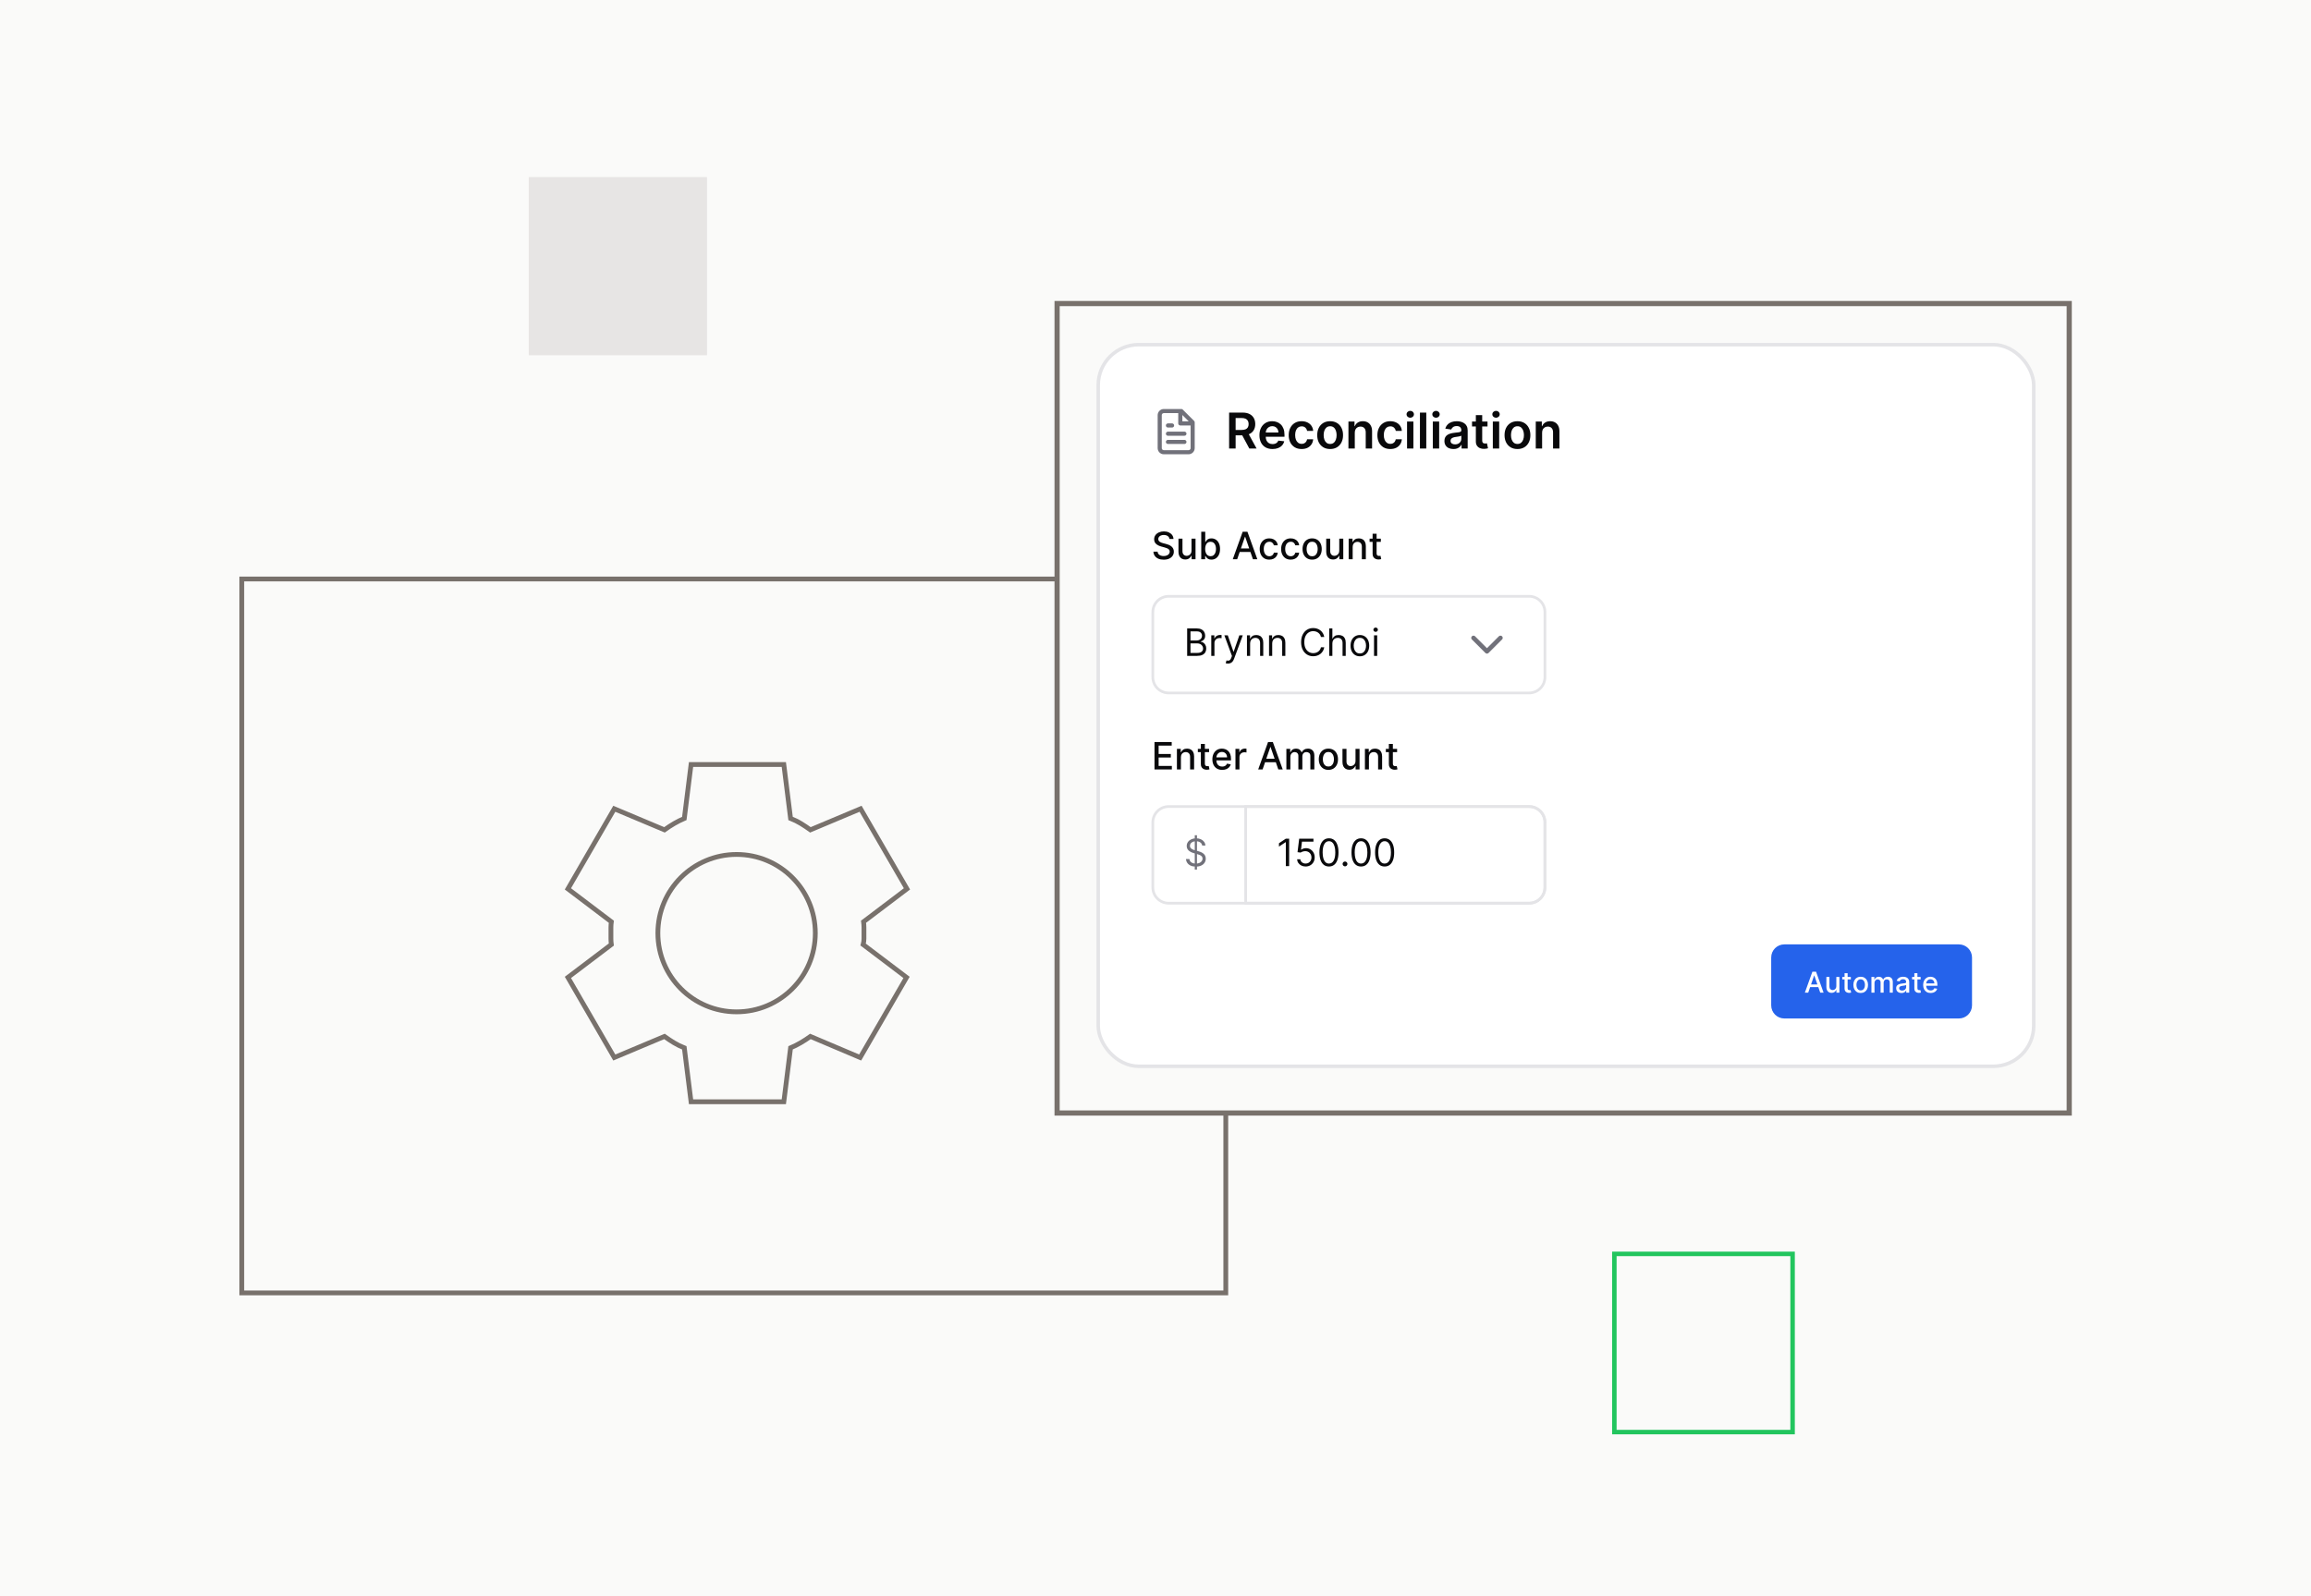
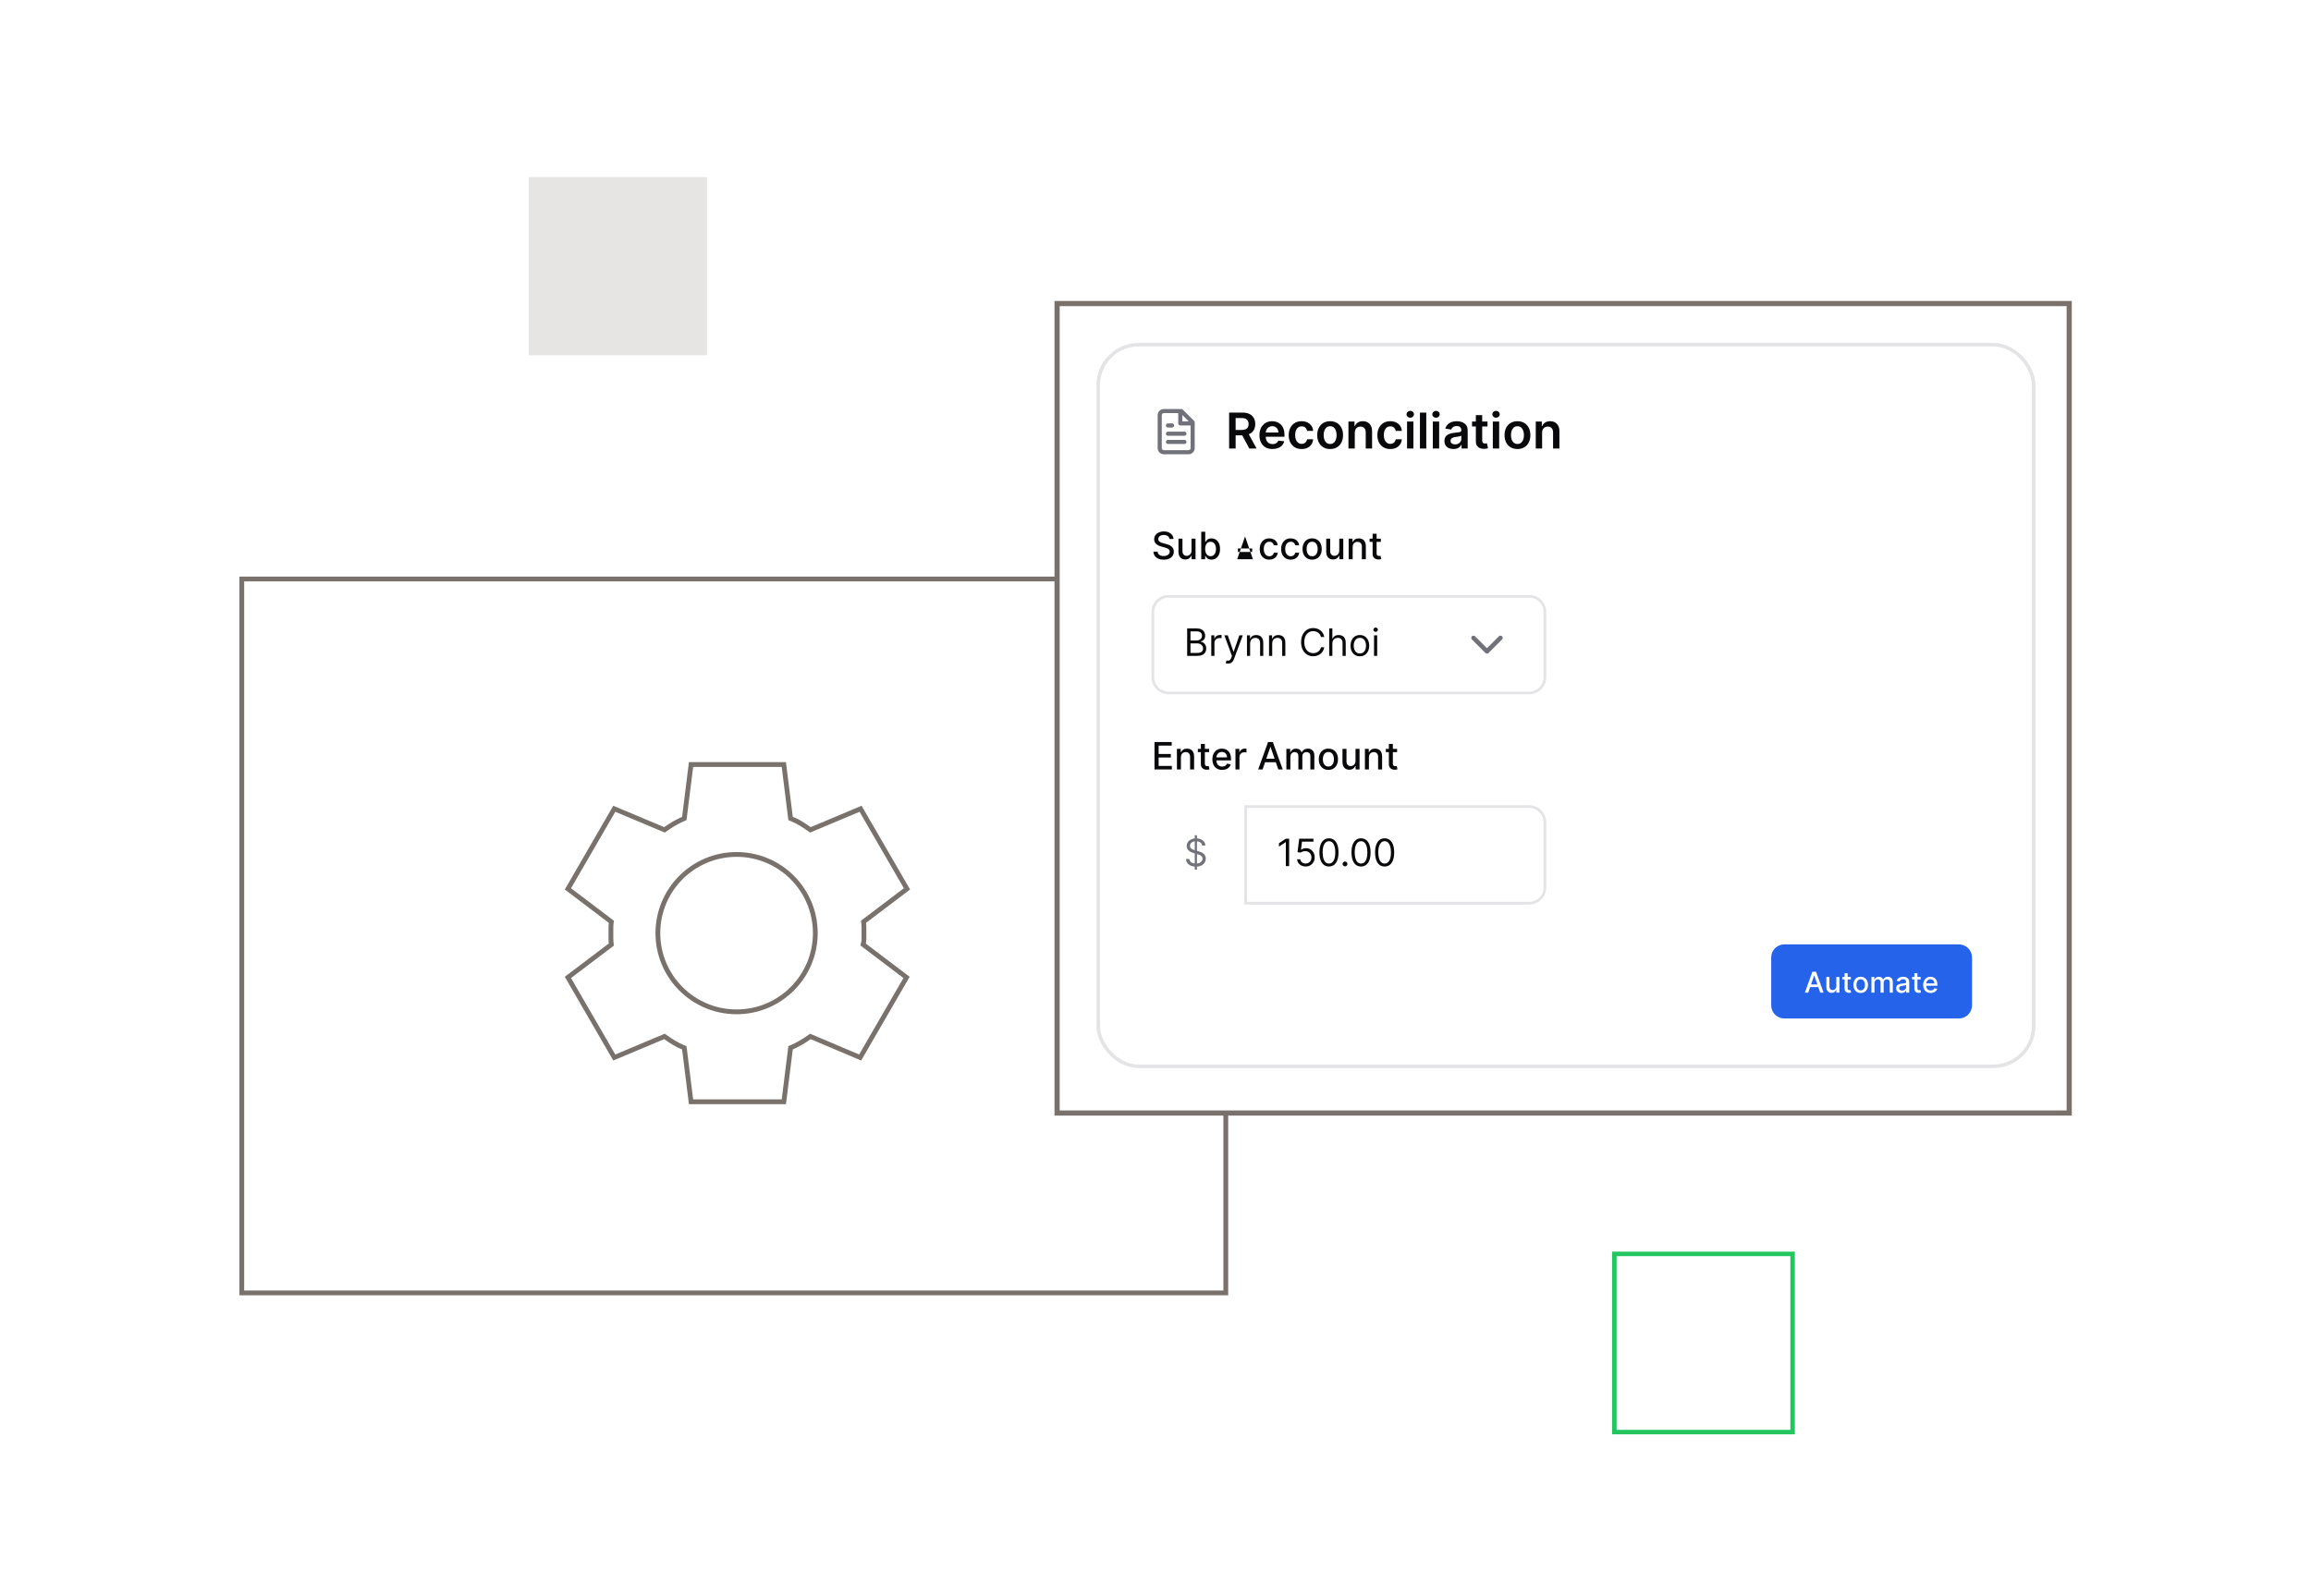
<svg xmlns="http://www.w3.org/2000/svg" width="411" height="284" viewBox="0 0 411 284" fill="none">
  <g clip-path="url(#clip0_4283_78416)">
-     <rect width="411" height="284" fill="#FAFAF9" />
    <path d="M125.737 31.499H94.039V63.197H125.737V31.499Z" fill="#E7E5E4" />
    <path d="M318.804 223.059H287.105V254.758H318.804V223.059Z" stroke="#22C55E" stroke-width="0.798" />
    <path d="M218 198V230H43V103H130.5H188" stroke="#78716C" stroke-width="0.85" />
    <path d="M122.9 196L122.478 196.053L122.525 196.425H122.9V196ZM121.7 186.4L122.122 186.347L122.09 186.095L121.852 186.004L121.7 186.4ZM139.4 196V196.425H139.775L139.822 196.053L139.4 196ZM140.6 186.4L140.437 186.008L140.209 186.103L140.178 186.347L140.6 186.4ZM142.4 185.5L142.614 185.867L142.614 185.867L142.4 185.5ZM144.125 184.375L144.291 183.984L144.069 183.89L143.875 184.031L144.125 184.375ZM152.975 188.125L152.809 188.516L153.155 188.663L153.343 188.338L152.975 188.125ZM161.225 173.875L161.593 174.088L161.781 173.763L161.481 173.536L161.225 173.875ZM153.5 168.025L153.092 167.908L153.012 168.188L153.244 168.364L153.5 168.025ZM153.575 163.975L153.319 163.636L153.119 163.787L153.154 164.035L153.575 163.975ZM161.3 158.125L161.556 158.464L161.856 158.237L161.668 157.912L161.3 158.125ZM153.05 143.875L153.418 143.662L153.23 143.338L152.885 143.483L153.05 143.875ZM144.125 147.625L143.875 147.969L144.069 148.109L144.29 148.017L144.125 147.625ZM140.6 145.6L140.178 145.653L140.21 145.905L140.448 145.996L140.6 145.6ZM139.4 136L139.822 135.947L139.775 135.575H139.4V136ZM122.9 136V135.575H122.525L122.478 135.947L122.9 136ZM121.7 145.6L121.863 145.992L122.091 145.897L122.122 145.653L121.7 145.6ZM119.9 146.5L120.114 146.867L120.114 146.867L119.9 146.5ZM118.175 147.625L118.01 148.017L118.231 148.109L118.425 147.969L118.175 147.625ZM109.25 143.875L109.415 143.483L109.07 143.338L108.882 143.662L109.25 143.875ZM101 158.125L100.632 157.912L100.444 158.237L100.744 158.464L101 158.125ZM108.725 163.975L109.146 164.035L109.181 163.787L108.981 163.636L108.725 163.975ZM108.725 168.025L108.981 168.364L109.181 168.213L109.146 167.965L108.725 168.025ZM101 173.875L100.744 173.536L100.444 173.763L100.632 174.088L101 173.875ZM109.25 188.125L108.882 188.338L109.07 188.662L109.415 188.517L109.25 188.125ZM118.175 184.375L118.425 184.031L118.231 183.891L118.01 183.983L118.175 184.375ZM119.862 185.5L119.642 185.863L119.642 185.863L119.862 185.5ZM123.322 195.947L122.122 186.347L121.278 186.453L122.478 196.053L123.322 195.947ZM139.4 195.575H122.9V196.425H139.4V195.575ZM140.178 186.347L138.978 195.947L139.822 196.053L141.022 186.453L140.178 186.347ZM142.186 185.133C141.601 185.474 141.018 185.766 140.437 186.008L140.763 186.792C141.382 186.534 141.999 186.226 142.614 185.867L142.186 185.133ZM143.875 184.031C143.337 184.423 142.774 184.79 142.186 185.133L142.614 185.867C143.226 185.51 143.813 185.127 144.375 184.719L143.875 184.031ZM153.141 187.734L144.291 183.984L143.959 184.766L152.809 188.516L153.141 187.734ZM160.857 173.662L152.607 187.912L153.343 188.338L161.593 174.088L160.857 173.662ZM153.244 168.364L160.969 174.214L161.481 173.536L153.756 167.686L153.244 168.364ZM153.225 167.013C153.225 167.294 153.182 167.592 153.092 167.908L153.908 168.142C154.018 167.758 154.075 167.381 154.075 167.013H153.225ZM153.225 164.988V167.013H154.075V164.988H153.225ZM153.154 164.035C153.202 164.367 153.225 164.684 153.225 164.988H154.075C154.075 164.641 154.048 164.283 153.996 163.915L153.154 164.035ZM161.044 157.786L153.319 163.636L153.831 164.314L161.556 158.464L161.044 157.786ZM152.682 144.088L160.932 158.338L161.668 157.912L153.418 143.662L152.682 144.088ZM144.29 148.017L153.215 144.267L152.885 143.483L143.96 147.233L144.29 148.017ZM142.217 146.863C142.782 147.207 143.334 147.575 143.875 147.969L144.375 147.281C143.816 146.875 143.243 146.493 142.658 146.137L142.217 146.863ZM140.448 145.996C141.075 146.238 141.664 146.527 142.217 146.863L142.658 146.137C142.061 145.773 141.425 145.462 140.752 145.204L140.448 145.996ZM138.978 136.053L140.178 145.653L141.022 145.547L139.822 135.947L138.978 136.053ZM122.9 136.425H139.4V135.575H122.9V136.425ZM122.122 145.653L123.322 136.053L122.478 135.947L121.278 145.547L122.122 145.653ZM120.114 146.867C120.699 146.526 121.282 146.234 121.863 145.992L121.537 145.208C120.918 145.466 120.301 145.774 119.686 146.133L120.114 146.867ZM118.425 147.969C118.963 147.577 119.526 147.21 120.114 146.867L119.686 146.133C119.074 146.49 118.487 146.873 117.925 147.281L118.425 147.969ZM109.085 144.267L118.01 148.017L118.34 147.233L109.415 143.483L109.085 144.267ZM101.368 158.338L109.618 144.088L108.882 143.662L100.632 157.912L101.368 158.338ZM108.981 163.636L101.256 157.786L100.744 158.464L108.469 164.314L108.981 163.636ZM109.075 164.988C109.075 164.684 109.098 164.367 109.146 164.035L108.304 163.915C108.252 164.283 108.225 164.641 108.225 164.988H109.075ZM109.075 167.013V164.988H108.225V167.013H109.075ZM109.146 167.965C109.098 167.633 109.075 167.316 109.075 167.013H108.225C108.225 167.359 108.252 167.717 108.304 168.085L109.146 167.965ZM101.256 174.214L108.981 168.364L108.469 167.686L100.744 173.536L101.256 174.214ZM109.618 187.912L101.368 173.662L100.632 174.088L108.882 188.338L109.618 187.912ZM118.01 183.983L109.085 187.733L109.415 188.517L118.34 184.767L118.01 183.983ZM120.083 185.137C119.518 184.793 118.966 184.425 118.425 184.031L117.925 184.719C118.484 185.125 119.057 185.507 119.642 185.863L120.083 185.137ZM121.852 186.004C121.225 185.762 120.636 185.473 120.083 185.137L119.642 185.863C120.239 186.227 120.875 186.538 121.548 186.796L121.852 186.004Z" fill="#78716C" />
    <circle cx="131" cy="166" r="14" stroke="#78716C" stroke-width="0.85" />
    <path d="M368 54H188V198H368V54Z" stroke="#78716C" stroke-width="0.918" />
    <rect x="195.313" y="61.313" width="166.374" height="128.374" rx="7.204" fill="white" stroke="#E4E4E7" stroke-width="0.626" />
    <g filter="url(#filter0_dd_4283_78416)">
      <path d="M315 168.332C315 167.044 316.044 166 317.332 166H348.383C349.67 166 350.714 167.044 350.714 168.332V176.847C350.714 178.135 349.67 179.179 348.383 179.179H317.332C316.044 179.179 315 178.135 315 176.847V168.332Z" fill="#2563EB" />
      <path d="M321.582 174.589H320.985L322.326 170.862H322.976L324.317 174.589H323.72L322.666 171.539H322.637L321.582 174.589ZM321.682 173.13H323.618V173.603H321.682V173.13ZM326.583 173.43V171.794H327.129V174.589H326.593V174.105H326.564C326.5 174.254 326.397 174.379 326.255 174.478C326.114 174.577 325.939 174.626 325.729 174.626C325.549 174.626 325.39 174.586 325.252 174.507C325.115 174.427 325.007 174.309 324.928 174.152C324.851 173.996 324.812 173.802 324.812 173.572V171.794H325.356V173.506C325.356 173.697 325.409 173.849 325.514 173.961C325.62 174.074 325.757 174.131 325.926 174.131C326.027 174.131 326.129 174.105 326.229 174.054C326.331 174.003 326.416 173.926 326.482 173.823C326.55 173.72 326.584 173.589 326.583 173.43ZM329.165 171.794V172.231H327.638V171.794H329.165ZM328.047 171.124H328.591V173.768C328.591 173.874 328.607 173.954 328.639 174.007C328.67 174.059 328.711 174.095 328.761 174.114C328.812 174.132 328.867 174.142 328.926 174.142C328.97 174.142 329.008 174.139 329.041 174.132C329.074 174.126 329.099 174.122 329.117 174.118L329.216 174.567C329.184 174.58 329.139 174.592 329.081 174.604C329.023 174.617 328.95 174.624 328.863 174.626C328.719 174.628 328.586 174.603 328.462 174.549C328.338 174.496 328.238 174.413 328.162 174.302C328.085 174.19 328.047 174.05 328.047 173.881V171.124ZM330.914 174.646C330.652 174.646 330.423 174.586 330.228 174.466C330.033 174.345 329.881 174.177 329.773 173.961C329.665 173.745 329.611 173.493 329.611 173.204C329.611 172.914 329.665 172.661 329.773 172.444C329.881 172.226 330.033 172.058 330.228 171.938C330.423 171.817 330.652 171.757 330.914 171.757C331.176 171.757 331.405 171.817 331.6 171.938C331.796 172.058 331.947 172.226 332.055 172.444C332.163 172.661 332.217 172.914 332.217 173.204C332.217 173.493 332.163 173.745 332.055 173.961C331.947 174.177 331.796 174.345 331.6 174.466C331.405 174.586 331.176 174.646 330.914 174.646ZM330.916 174.189C331.086 174.189 331.226 174.144 331.338 174.054C331.45 173.964 331.532 173.845 331.586 173.696C331.64 173.546 331.668 173.382 331.668 173.202C331.668 173.024 331.64 172.86 331.586 172.711C331.532 172.561 331.45 172.44 331.338 172.349C331.226 172.258 331.086 172.212 330.916 172.212C330.745 172.212 330.603 172.258 330.49 172.349C330.378 172.44 330.295 172.561 330.241 172.711C330.187 172.86 330.161 173.024 330.161 173.202C330.161 173.382 330.187 173.546 330.241 173.696C330.295 173.845 330.378 173.964 330.49 174.054C330.603 174.144 330.745 174.189 330.916 174.189ZM332.825 174.589V171.794H333.347V172.249H333.381C333.44 172.095 333.535 171.975 333.667 171.888C333.799 171.801 333.958 171.757 334.142 171.757C334.329 171.757 334.486 171.801 334.612 171.888C334.739 171.976 334.833 172.096 334.894 172.249H334.923C334.99 172.1 335.096 171.981 335.241 171.892C335.387 171.802 335.561 171.757 335.762 171.757C336.016 171.757 336.222 171.837 336.383 171.996C336.544 172.155 336.625 172.394 336.625 172.715V174.589H336.08V172.766C336.08 172.576 336.029 172.439 335.926 172.354C335.823 172.269 335.699 172.227 335.556 172.227C335.379 172.227 335.241 172.282 335.143 172.391C335.045 172.499 334.996 172.638 334.996 172.808V174.589H334.453V172.731C334.453 172.579 334.406 172.458 334.311 172.365C334.217 172.273 334.094 172.227 333.942 172.227C333.839 172.227 333.744 172.254 333.656 172.309C333.57 172.362 333.5 172.437 333.447 172.533C333.395 172.629 333.369 172.74 333.369 172.866V174.589H332.825ZM338.167 174.651C337.99 174.651 337.83 174.618 337.687 174.553C337.544 174.486 337.43 174.39 337.347 174.264C337.264 174.137 337.223 173.983 337.223 173.799C337.223 173.642 337.253 173.512 337.314 173.41C337.375 173.308 337.456 173.227 337.56 173.168C337.663 173.108 337.778 173.064 337.905 173.033C338.033 173.003 338.163 172.98 338.295 172.964C338.462 172.945 338.598 172.929 338.703 172.917C338.807 172.903 338.883 172.882 338.93 172.853C338.977 172.824 339.001 172.777 339.001 172.711V172.698C339.001 172.539 338.956 172.416 338.866 172.329C338.778 172.242 338.646 172.198 338.47 172.198C338.286 172.198 338.142 172.239 338.036 172.32C337.932 172.4 337.86 172.489 337.82 172.587L337.308 172.471C337.369 172.301 337.458 172.164 337.574 172.06C337.692 171.954 337.827 171.878 337.98 171.83C338.133 171.782 338.294 171.757 338.462 171.757C338.574 171.757 338.692 171.771 338.817 171.797C338.943 171.823 339.061 171.87 339.17 171.939C339.281 172.009 339.371 172.107 339.441 172.236C339.512 172.363 339.547 172.529 339.547 172.733V174.589H339.016V174.207H338.994C338.959 174.277 338.906 174.347 338.835 174.415C338.765 174.483 338.675 174.539 338.564 174.584C338.454 174.629 338.322 174.651 338.167 174.651ZM338.286 174.214C338.436 174.214 338.565 174.185 338.672 174.125C338.78 174.066 338.861 173.988 338.917 173.892C338.974 173.795 339.003 173.691 339.003 173.581V173.221C338.983 173.24 338.946 173.258 338.89 173.275C338.835 173.291 338.773 173.305 338.703 173.317C338.632 173.328 338.564 173.338 338.497 173.348C338.43 173.357 338.374 173.364 338.329 173.37C338.224 173.383 338.127 173.406 338.04 173.437C337.954 173.469 337.885 173.514 337.833 173.574C337.782 173.632 337.756 173.71 337.756 173.807C337.756 173.941 337.806 174.043 337.905 174.112C338.005 174.18 338.132 174.214 338.286 174.214ZM341.577 171.794V172.231H340.05V171.794H341.577ZM340.459 171.124H341.003V173.768C341.003 173.874 341.019 173.954 341.051 174.007C341.082 174.059 341.123 174.095 341.173 174.114C341.224 174.132 341.279 174.142 341.338 174.142C341.382 174.142 341.42 174.139 341.453 174.132C341.486 174.126 341.511 174.122 341.529 174.118L341.628 174.567C341.596 174.58 341.551 174.592 341.493 174.604C341.435 174.617 341.362 174.624 341.275 174.626C341.131 174.628 340.998 174.603 340.874 174.549C340.75 174.496 340.65 174.413 340.574 174.302C340.497 174.19 340.459 174.05 340.459 173.881V171.124ZM343.353 174.646C343.078 174.646 342.841 174.587 342.642 174.469C342.444 174.35 342.291 174.183 342.183 173.969C342.076 173.753 342.023 173.5 342.023 173.21C342.023 172.923 342.076 172.671 342.183 172.453C342.291 172.234 342.442 172.064 342.635 171.941C342.829 171.819 343.056 171.757 343.315 171.757C343.473 171.757 343.626 171.784 343.774 171.836C343.922 171.888 344.055 171.97 344.172 172.081C344.29 172.193 344.383 172.338 344.451 172.516C344.519 172.693 344.553 172.909 344.553 173.162V173.355H342.331V172.948H344.02C344.02 172.805 343.99 172.678 343.932 172.567C343.874 172.456 343.792 172.368 343.687 172.303C343.582 172.239 343.46 172.207 343.319 172.207C343.166 172.207 343.033 172.245 342.918 172.32C342.806 172.394 342.718 172.491 342.656 172.611C342.596 172.73 342.565 172.859 342.565 172.999V173.317C342.565 173.504 342.598 173.663 342.664 173.794C342.73 173.925 342.823 174.025 342.942 174.094C343.061 174.162 343.2 174.196 343.359 174.196C343.462 174.196 343.556 174.182 343.641 174.152C343.726 174.122 343.799 174.077 343.861 174.018C343.923 173.958 343.97 173.885 344.003 173.798L344.518 173.89C344.477 174.042 344.403 174.175 344.296 174.289C344.191 174.402 344.058 174.49 343.898 174.553C343.739 174.615 343.557 174.646 343.353 174.646Z" fill="white" />
    </g>
    <g clip-path="url(#clip1_4283_78416)">
      <path d="M209.911 73.125V75.321H212.107M210.643 77.152H207.714M210.643 78.616H207.714M208.446 75.688H207.714M210.094 73.125H206.982C206.788 73.125 206.602 73.202 206.464 73.339C206.327 73.477 206.25 73.663 206.25 73.857V79.714C206.25 79.909 206.327 80.095 206.464 80.232C206.602 80.369 206.788 80.446 206.982 80.446H211.375C211.569 80.446 211.755 80.369 211.893 80.232C212.03 80.095 212.107 79.909 212.107 79.714V75.138L210.094 73.125Z" stroke="#71717A" stroke-width="0.732" stroke-linecap="round" stroke-linejoin="round" />
    </g>
    <path d="M218.593 79.786V73.396H220.989C221.48 73.396 221.892 73.481 222.225 73.652C222.56 73.823 222.812 74.062 222.983 74.37C223.155 74.675 223.242 75.032 223.242 75.44C223.242 75.849 223.154 76.205 222.98 76.507C222.807 76.806 222.552 77.038 222.215 77.202C221.878 77.365 221.464 77.446 220.974 77.446H219.267V76.485H220.818C221.105 76.485 221.34 76.445 221.523 76.366C221.706 76.285 221.841 76.168 221.928 76.014C222.018 75.858 222.062 75.666 222.062 75.44C222.062 75.213 222.018 75.019 221.928 74.859C221.839 74.697 221.703 74.574 221.52 74.491C221.337 74.406 221.1 74.363 220.811 74.363H219.751V79.786H218.593ZM221.894 76.89L223.476 79.786H222.184L220.63 76.89H221.894ZM226.31 79.879C225.83 79.879 225.415 79.779 225.065 79.58C224.718 79.378 224.451 79.093 224.264 78.725C224.076 78.355 223.983 77.919 223.983 77.418C223.983 76.925 224.076 76.492 224.264 76.12C224.453 75.745 224.717 75.454 225.056 75.246C225.395 75.036 225.793 74.931 226.251 74.931C226.546 74.931 226.825 74.979 227.087 75.075C227.351 75.168 227.584 75.314 227.786 75.511C227.99 75.709 228.15 75.961 228.266 76.266C228.383 76.57 228.441 76.932 228.441 77.352V77.698H224.513V76.937H227.359C227.356 76.721 227.31 76.528 227.218 76.36C227.127 76.189 226.999 76.055 226.834 75.958C226.672 75.86 226.483 75.811 226.267 75.811C226.036 75.811 225.833 75.867 225.658 75.979C225.483 76.09 225.347 76.235 225.249 76.416C225.154 76.595 225.105 76.792 225.103 77.006V77.67C225.103 77.949 225.154 78.188 225.256 78.388C225.358 78.586 225.5 78.737 225.683 78.844C225.866 78.948 226.08 78.999 226.326 78.999C226.49 78.999 226.639 78.977 226.772 78.931C226.905 78.883 227.021 78.813 227.118 78.722C227.216 78.63 227.29 78.517 227.34 78.382L228.394 78.5C228.328 78.779 228.201 79.022 228.014 79.23C227.829 79.436 227.592 79.596 227.302 79.711C227.013 79.823 226.683 79.879 226.31 79.879ZM231.487 79.879C231.009 79.879 230.598 79.774 230.255 79.564C229.914 79.354 229.65 79.064 229.465 78.694C229.282 78.321 229.191 77.893 229.191 77.408C229.191 76.922 229.284 76.492 229.472 76.12C229.659 75.745 229.923 75.454 230.264 75.246C230.607 75.036 231.013 74.931 231.481 74.931C231.87 74.931 232.214 75.003 232.513 75.146C232.815 75.288 233.055 75.489 233.234 75.749C233.413 76.006 233.515 76.308 233.54 76.653H232.46C232.417 76.422 232.313 76.23 232.148 76.076C231.986 75.92 231.769 75.842 231.496 75.842C231.265 75.842 231.063 75.904 230.888 76.029C230.713 76.152 230.577 76.329 230.479 76.56C230.384 76.791 230.336 77.067 230.336 77.39C230.336 77.716 230.384 77.997 230.479 78.232C230.575 78.465 230.709 78.645 230.882 78.772C231.056 78.897 231.261 78.959 231.496 78.959C231.663 78.959 231.811 78.928 231.943 78.865C232.076 78.801 232.187 78.708 232.276 78.588C232.366 78.467 232.427 78.32 232.46 78.148H233.54C233.513 78.487 233.413 78.787 233.24 79.049C233.068 79.309 232.833 79.513 232.535 79.661C232.238 79.806 231.888 79.879 231.487 79.879ZM236.558 79.879C236.09 79.879 235.684 79.776 235.341 79.57C234.998 79.365 234.731 79.076 234.542 78.706C234.355 78.336 234.261 77.903 234.261 77.408C234.261 76.913 234.355 76.48 234.542 76.107C234.731 75.735 234.998 75.446 235.341 75.24C235.684 75.034 236.09 74.931 236.558 74.931C237.026 74.931 237.431 75.034 237.774 75.24C238.118 75.446 238.383 75.735 238.57 76.107C238.759 76.48 238.854 76.913 238.854 77.408C238.854 77.903 238.759 78.336 238.57 78.706C238.383 79.076 238.118 79.365 237.774 79.57C237.431 79.776 237.026 79.879 236.558 79.879ZM236.564 78.975C236.818 78.975 237.03 78.905 237.2 78.766C237.371 78.624 237.498 78.435 237.581 78.198C237.666 77.961 237.709 77.696 237.709 77.405C237.709 77.112 237.666 76.847 237.581 76.61C237.498 76.37 237.371 76.18 237.2 76.039C237.03 75.897 236.818 75.826 236.564 75.826C236.304 75.826 236.088 75.897 235.915 76.039C235.744 76.18 235.616 76.37 235.531 76.61C235.448 76.847 235.406 77.112 235.406 77.405C235.406 77.696 235.448 77.961 235.531 78.198C235.616 78.435 235.744 78.624 235.915 78.766C236.088 78.905 236.304 78.975 236.564 78.975ZM240.942 76.978V79.786H239.813V74.993H240.892V75.808H240.948C241.058 75.54 241.234 75.326 241.475 75.168C241.719 75.01 242.019 74.931 242.377 74.931C242.708 74.931 242.996 75.002 243.241 75.143C243.489 75.285 243.68 75.49 243.815 75.758C243.953 76.026 244.02 76.352 244.018 76.734V79.786H242.889V76.909C242.889 76.589 242.806 76.338 242.639 76.157C242.475 75.976 242.247 75.886 241.956 75.886C241.758 75.886 241.583 75.93 241.429 76.017C241.277 76.102 241.157 76.226 241.07 76.388C240.985 76.55 240.942 76.747 240.942 76.978ZM247.257 79.879C246.778 79.879 246.367 79.774 246.024 79.564C245.683 79.354 245.42 79.064 245.235 78.694C245.052 78.321 244.96 77.893 244.96 77.408C244.96 76.922 245.054 76.492 245.241 76.12C245.428 75.745 245.693 75.454 246.034 75.246C246.377 75.036 246.782 74.931 247.25 74.931C247.639 74.931 247.984 75.003 248.283 75.146C248.585 75.288 248.825 75.489 249.004 75.749C249.183 76.006 249.285 76.308 249.31 76.653H248.23C248.186 76.422 248.082 76.23 247.918 76.076C247.756 75.92 247.538 75.842 247.266 75.842C247.035 75.842 246.832 75.904 246.658 76.029C246.483 76.152 246.347 76.329 246.249 76.56C246.153 76.791 246.105 77.067 246.105 77.39C246.105 77.716 246.153 77.997 246.249 78.232C246.345 78.465 246.479 78.645 246.651 78.772C246.826 78.897 247.031 78.959 247.266 78.959C247.432 78.959 247.581 78.928 247.712 78.865C247.845 78.801 247.957 78.708 248.046 78.588C248.135 78.467 248.197 78.32 248.23 78.148H249.31C249.283 78.487 249.183 78.787 249.01 79.049C248.837 79.309 248.602 79.513 248.305 79.661C248.008 79.806 247.658 79.879 247.257 79.879ZM250.237 79.786V74.993H251.366V79.786H250.237ZM250.805 74.313C250.626 74.313 250.472 74.254 250.343 74.135C250.214 74.015 250.15 73.87 250.15 73.702C250.15 73.531 250.214 73.387 250.343 73.268C250.472 73.147 250.626 73.087 250.805 73.087C250.986 73.087 251.14 73.147 251.267 73.268C251.396 73.387 251.46 73.531 251.46 73.702C251.46 73.87 251.396 74.015 251.267 74.135C251.14 74.254 250.986 74.313 250.805 74.313ZM253.657 73.396V79.786H252.528V73.396H253.657ZM254.819 79.786V74.993H255.948V79.786H254.819ZM255.386 74.313C255.208 74.313 255.054 74.254 254.925 74.135C254.796 74.015 254.731 73.87 254.731 73.702C254.731 73.531 254.796 73.387 254.925 73.268C255.054 73.147 255.208 73.087 255.386 73.087C255.567 73.087 255.721 73.147 255.848 73.268C255.977 73.387 256.042 73.531 256.042 73.702C256.042 73.87 255.977 74.015 255.848 74.135C255.721 74.254 255.567 74.313 255.386 74.313ZM258.488 79.882C258.185 79.882 257.911 79.828 257.668 79.72C257.427 79.61 257.235 79.448 257.094 79.234C256.954 79.019 256.885 78.755 256.885 78.441C256.885 78.171 256.935 77.947 257.035 77.77C257.134 77.593 257.271 77.452 257.443 77.346C257.616 77.24 257.81 77.16 258.027 77.106C258.245 77.049 258.471 77.009 258.704 76.984C258.984 76.955 259.212 76.929 259.387 76.906C259.562 76.881 259.689 76.844 259.768 76.794C259.849 76.742 259.889 76.662 259.889 76.553V76.535C259.889 76.3 259.82 76.118 259.68 75.989C259.541 75.86 259.34 75.795 259.078 75.795C258.801 75.795 258.582 75.856 258.42 75.976C258.26 76.097 258.151 76.239 258.095 76.404L257.041 76.254C257.124 75.963 257.261 75.719 257.453 75.524C257.644 75.326 257.878 75.179 258.155 75.081C258.431 74.981 258.737 74.931 259.072 74.931C259.303 74.931 259.533 74.958 259.761 75.012C259.99 75.066 260.199 75.156 260.388 75.281C260.578 75.403 260.73 75.571 260.844 75.783C260.96 75.995 261.019 76.26 261.019 76.578V79.786H259.933V79.127H259.895C259.827 79.26 259.73 79.385 259.605 79.502C259.483 79.616 259.328 79.709 259.14 79.779C258.955 79.848 258.738 79.882 258.488 79.882ZM258.782 79.052C259.008 79.052 259.205 79.008 259.371 78.918C259.538 78.827 259.666 78.706 259.755 78.556C259.847 78.407 259.892 78.243 259.892 78.067V77.502C259.857 77.531 259.797 77.558 259.711 77.583C259.628 77.608 259.535 77.63 259.431 77.649C259.327 77.667 259.224 77.684 259.122 77.698C259.02 77.713 258.931 77.725 258.857 77.736C258.688 77.759 258.537 77.796 258.404 77.848C258.271 77.9 258.166 77.973 258.089 78.067C258.012 78.158 257.974 78.277 257.974 78.422C257.974 78.63 258.05 78.787 258.201 78.893C258.353 78.999 258.547 79.052 258.782 79.052ZM264.547 74.993V75.867H261.792V74.993H264.547ZM262.473 73.845H263.602V78.344C263.602 78.496 263.625 78.613 263.671 78.694C263.718 78.773 263.781 78.827 263.858 78.856C263.935 78.885 264.02 78.9 264.114 78.9C264.184 78.9 264.249 78.894 264.307 78.884C264.367 78.874 264.413 78.864 264.444 78.856L264.635 79.739C264.574 79.76 264.488 79.783 264.376 79.808C264.265 79.832 264.13 79.847 263.97 79.851C263.687 79.859 263.432 79.817 263.206 79.723C262.979 79.628 262.799 79.48 262.666 79.28C262.535 79.081 262.47 78.831 262.473 78.531V73.845ZM265.492 79.786V74.993H266.621V79.786H265.492ZM266.06 74.313C265.881 74.313 265.727 74.254 265.598 74.135C265.469 74.015 265.405 73.87 265.405 73.702C265.405 73.531 265.469 73.387 265.598 73.268C265.727 73.147 265.881 73.087 266.06 73.087C266.241 73.087 266.395 73.147 266.521 73.268C266.65 73.387 266.715 73.531 266.715 73.702C266.715 73.87 266.65 74.015 266.521 74.135C266.395 74.254 266.241 74.313 266.06 74.313ZM269.873 79.879C269.405 79.879 268.999 79.776 268.656 79.57C268.313 79.365 268.047 79.076 267.858 78.706C267.67 78.336 267.577 77.903 267.577 77.408C267.577 76.913 267.67 76.48 267.858 76.107C268.047 75.735 268.313 75.446 268.656 75.24C268.999 75.034 269.405 74.931 269.873 74.931C270.341 74.931 270.747 75.034 271.09 75.24C271.433 75.446 271.698 75.735 271.885 76.107C272.075 76.48 272.169 76.913 272.169 77.408C272.169 77.903 272.075 78.336 271.885 78.706C271.698 79.076 271.433 79.365 271.09 79.57C270.747 79.776 270.341 79.879 269.873 79.879ZM269.879 78.975C270.133 78.975 270.345 78.905 270.516 78.766C270.686 78.624 270.813 78.435 270.896 78.198C270.982 77.961 271.024 77.696 271.024 77.405C271.024 77.112 270.982 76.847 270.896 76.61C270.813 76.37 270.686 76.18 270.516 76.039C270.345 75.897 270.133 75.826 269.879 75.826C269.619 75.826 269.403 75.897 269.23 76.039C269.06 76.18 268.932 76.37 268.847 76.61C268.763 76.847 268.722 77.112 268.722 77.405C268.722 77.696 268.763 77.961 268.847 78.198C268.932 78.435 269.06 78.624 269.23 78.766C269.403 78.905 269.619 78.975 269.879 78.975ZM274.257 76.978V79.786H273.128V74.993H274.207V75.808H274.264C274.374 75.54 274.55 75.326 274.791 75.168C275.034 75.01 275.335 74.931 275.692 74.931C276.023 74.931 276.311 75.002 276.557 75.143C276.804 75.285 276.996 75.49 277.131 75.758C277.268 76.026 277.336 76.352 277.334 76.734V79.786H276.204V76.909C276.204 76.589 276.121 76.338 275.955 76.157C275.79 75.976 275.562 75.886 275.271 75.886C275.074 75.886 274.898 75.93 274.744 76.017C274.592 76.102 274.473 76.226 274.385 76.388C274.3 76.55 274.257 76.747 274.257 76.978Z" fill="#09090B" />
-     <path d="M207.984 95.882C207.959 95.657 207.854 95.482 207.67 95.358C207.485 95.232 207.253 95.169 206.974 95.169C206.773 95.169 206.6 95.201 206.454 95.265C206.308 95.327 206.194 95.413 206.113 95.522C206.034 95.63 205.994 95.754 205.994 95.892C205.994 96.008 206.021 96.108 206.075 96.192C206.131 96.276 206.203 96.347 206.292 96.404C206.382 96.46 206.479 96.507 206.583 96.545C206.686 96.582 206.785 96.612 206.881 96.636L207.357 96.76C207.513 96.798 207.673 96.849 207.837 96.915C208 96.98 208.152 97.066 208.292 97.172C208.432 97.278 208.545 97.41 208.63 97.568C208.718 97.725 208.762 97.913 208.762 98.133C208.762 98.409 208.69 98.655 208.547 98.869C208.406 99.084 208.2 99.253 207.93 99.377C207.661 99.501 207.336 99.563 206.955 99.563C206.589 99.563 206.273 99.505 206.006 99.389C205.739 99.273 205.53 99.109 205.379 98.896C205.228 98.681 205.144 98.427 205.128 98.133H205.867C205.882 98.309 205.939 98.456 206.039 98.574C206.141 98.69 206.27 98.776 206.428 98.834C206.587 98.889 206.761 98.917 206.95 98.917C207.158 98.917 207.343 98.885 207.505 98.819C207.669 98.753 207.798 98.66 207.891 98.543C207.985 98.424 208.032 98.285 208.032 98.126C208.032 97.981 207.991 97.863 207.908 97.77C207.827 97.678 207.717 97.602 207.577 97.542C207.439 97.481 207.282 97.428 207.107 97.382L206.53 97.225C206.139 97.118 205.829 96.962 205.6 96.755C205.373 96.548 205.26 96.275 205.26 95.935C205.26 95.653 205.336 95.408 205.488 95.198C205.641 94.988 205.848 94.826 206.108 94.709C206.369 94.592 206.663 94.533 206.99 94.533C207.321 94.533 207.613 94.591 207.865 94.707C208.12 94.823 208.32 94.983 208.466 95.186C208.612 95.388 208.688 95.62 208.695 95.882H207.984ZM211.904 97.963V95.82H212.619V99.482H211.919V98.848H211.88C211.796 99.043 211.661 99.206 211.475 99.337C211.291 99.465 211.061 99.53 210.786 99.53C210.551 99.53 210.343 99.478 210.162 99.375C209.982 99.27 209.841 99.115 209.737 98.91C209.636 98.705 209.585 98.451 209.585 98.15V95.82H210.297V98.064C210.297 98.313 210.367 98.512 210.505 98.66C210.643 98.808 210.823 98.881 211.044 98.881C211.177 98.881 211.31 98.848 211.442 98.781C211.575 98.715 211.686 98.614 211.773 98.478C211.862 98.343 211.906 98.172 211.904 97.963ZM213.634 99.482V94.6H214.347V96.414H214.39C214.431 96.338 214.491 96.249 214.569 96.149C214.647 96.049 214.755 95.962 214.893 95.887C215.031 95.811 215.214 95.773 215.441 95.773C215.737 95.773 216.001 95.847 216.233 95.997C216.465 96.146 216.647 96.362 216.779 96.643C216.912 96.924 216.979 97.263 216.979 97.658C216.979 98.054 216.913 98.393 216.781 98.676C216.649 98.958 216.468 99.175 216.238 99.327C216.007 99.478 215.744 99.554 215.449 99.554C215.226 99.554 215.044 99.516 214.903 99.442C214.763 99.367 214.653 99.279 214.574 99.179C214.494 99.079 214.433 98.99 214.39 98.912H214.331V99.482H213.634ZM214.333 97.651C214.333 97.909 214.37 98.134 214.445 98.328C214.52 98.522 214.628 98.674 214.769 98.784C214.911 98.892 215.084 98.946 215.289 98.946C215.502 98.946 215.68 98.889 215.823 98.776C215.966 98.662 216.074 98.507 216.147 98.312C216.222 98.116 216.259 97.896 216.259 97.651C216.259 97.41 216.223 97.193 216.149 97C216.078 96.808 215.97 96.656 215.825 96.545C215.682 96.434 215.503 96.378 215.289 96.378C215.082 96.378 214.907 96.431 214.764 96.538C214.623 96.644 214.516 96.793 214.443 96.984C214.369 97.174 214.333 97.397 214.333 97.651ZM220.026 99.482H219.244L221.001 94.6H221.852L223.609 99.482H222.827L221.447 95.487H221.408L220.026 99.482ZM220.157 97.57H222.693V98.19H220.157V97.57ZM225.74 99.556C225.386 99.556 225.081 99.476 224.825 99.315C224.57 99.153 224.375 98.93 224.238 98.645C224.102 98.361 224.033 98.035 224.033 97.668C224.033 97.296 224.103 96.968 224.243 96.683C224.383 96.397 224.58 96.174 224.834 96.013C225.089 95.853 225.388 95.773 225.733 95.773C226.011 95.773 226.259 95.824 226.477 95.928C226.695 96.029 226.87 96.172 227.004 96.357C227.139 96.541 227.219 96.757 227.244 97.003H226.551C226.513 96.831 226.425 96.683 226.288 96.559C226.153 96.435 225.972 96.373 225.745 96.373C225.546 96.373 225.372 96.426 225.223 96.531C225.075 96.634 224.96 96.782 224.877 96.974C224.795 97.165 224.753 97.391 224.753 97.651C224.753 97.918 224.794 98.149 224.875 98.343C224.956 98.537 225.07 98.687 225.218 98.793C225.367 98.9 225.543 98.953 225.745 98.953C225.88 98.953 226.002 98.928 226.112 98.879C226.223 98.828 226.316 98.756 226.391 98.662C226.467 98.568 226.52 98.455 226.551 98.323H227.244C227.219 98.56 227.142 98.772 227.013 98.958C226.884 99.144 226.712 99.29 226.496 99.396C226.281 99.503 226.029 99.556 225.74 99.556ZM229.549 99.556C229.195 99.556 228.89 99.476 228.634 99.315C228.379 99.153 228.184 98.93 228.047 98.645C227.911 98.361 227.842 98.035 227.842 97.668C227.842 97.296 227.912 96.968 228.052 96.683C228.192 96.397 228.389 96.174 228.643 96.013C228.897 95.853 229.197 95.773 229.542 95.773C229.82 95.773 230.068 95.824 230.286 95.928C230.503 96.029 230.679 96.172 230.813 96.357C230.948 96.541 231.028 96.757 231.053 97.003H230.36C230.322 96.831 230.234 96.683 230.097 96.559C229.962 96.435 229.781 96.373 229.554 96.373C229.355 96.373 229.181 96.426 229.032 96.531C228.884 96.634 228.769 96.782 228.686 96.974C228.603 97.165 228.562 97.391 228.562 97.651C228.562 97.918 228.603 98.149 228.684 98.343C228.765 98.537 228.879 98.687 229.027 98.793C229.176 98.9 229.352 98.953 229.554 98.953C229.689 98.953 229.811 98.928 229.921 98.879C230.032 98.828 230.125 98.756 230.2 98.662C230.276 98.568 230.329 98.455 230.36 98.323H231.053C231.028 98.56 230.951 98.772 230.822 98.958C230.693 99.144 230.521 99.29 230.305 99.396C230.09 99.503 229.838 99.556 229.549 99.556ZM233.358 99.556C233.015 99.556 232.715 99.477 232.459 99.32C232.203 99.163 232.005 98.942 231.863 98.66C231.722 98.377 231.651 98.046 231.651 97.668C231.651 97.288 231.722 96.956 231.863 96.671C232.005 96.387 232.203 96.166 232.459 96.009C232.715 95.851 233.015 95.773 233.358 95.773C233.701 95.773 234.001 95.851 234.257 96.009C234.513 96.166 234.711 96.387 234.853 96.671C234.994 96.956 235.065 97.288 235.065 97.668C235.065 98.046 234.994 98.377 234.853 98.66C234.711 98.942 234.513 99.163 234.257 99.32C234.001 99.477 233.701 99.556 233.358 99.556ZM233.36 98.958C233.583 98.958 233.767 98.899 233.914 98.781C234.06 98.664 234.168 98.507 234.238 98.312C234.309 98.116 234.345 97.901 234.345 97.665C234.345 97.432 234.309 97.217 234.238 97.022C234.168 96.825 234.06 96.667 233.914 96.547C233.767 96.428 233.583 96.369 233.36 96.369C233.136 96.369 232.95 96.428 232.803 96.547C232.656 96.667 232.548 96.825 232.476 97.022C232.406 97.217 232.371 97.432 232.371 97.665C232.371 97.901 232.406 98.116 232.476 98.312C232.548 98.507 232.656 98.664 232.803 98.781C232.95 98.899 233.136 98.958 233.36 98.958ZM238.18 97.963V95.82H238.895V99.482H238.195V98.848H238.156C238.072 99.043 237.937 99.206 237.751 99.337C237.567 99.465 237.337 99.53 237.062 99.53C236.827 99.53 236.619 99.478 236.438 99.375C236.258 99.27 236.117 99.115 236.013 98.91C235.911 98.705 235.861 98.451 235.861 98.15V95.82H236.573V98.064C236.573 98.313 236.643 98.512 236.781 98.66C236.919 98.808 237.099 98.881 237.32 98.881C237.453 98.881 237.586 98.848 237.718 98.781C237.851 98.715 237.962 98.614 238.049 98.478C238.138 98.343 238.182 98.172 238.18 97.963ZM240.566 97.308V99.482H239.853V95.82H240.537V96.416H240.583C240.667 96.222 240.799 96.067 240.978 95.949C241.16 95.832 241.388 95.773 241.663 95.773C241.912 95.773 242.131 95.825 242.318 95.93C242.506 96.033 242.651 96.188 242.754 96.392C242.858 96.597 242.909 96.851 242.909 97.153V99.482H242.197V97.239C242.197 96.973 242.127 96.766 241.989 96.617C241.851 96.466 241.661 96.39 241.419 96.39C241.254 96.39 241.107 96.426 240.978 96.497C240.851 96.569 240.75 96.674 240.676 96.812C240.603 96.949 240.566 97.114 240.566 97.308ZM245.575 95.82V96.392H243.575V95.82H245.575ZM244.111 94.943H244.824V98.407C244.824 98.545 244.844 98.649 244.886 98.719C244.927 98.788 244.98 98.835 245.045 98.86C245.112 98.884 245.184 98.896 245.262 98.896C245.32 98.896 245.37 98.892 245.413 98.884C245.455 98.876 245.489 98.869 245.513 98.865L245.641 99.454C245.6 99.469 245.541 99.485 245.465 99.501C245.389 99.519 245.293 99.528 245.179 99.53C244.991 99.533 244.817 99.5 244.654 99.43C244.492 99.36 244.361 99.252 244.261 99.106C244.161 98.959 244.111 98.776 244.111 98.555V94.943Z" fill="#09090B" />
+     <path d="M207.984 95.882C207.959 95.657 207.854 95.482 207.67 95.358C207.485 95.232 207.253 95.169 206.974 95.169C206.773 95.169 206.6 95.201 206.454 95.265C206.308 95.327 206.194 95.413 206.113 95.522C206.034 95.63 205.994 95.754 205.994 95.892C205.994 96.008 206.021 96.108 206.075 96.192C206.131 96.276 206.203 96.347 206.292 96.404C206.382 96.46 206.479 96.507 206.583 96.545C206.686 96.582 206.785 96.612 206.881 96.636L207.357 96.76C207.513 96.798 207.673 96.849 207.837 96.915C208 96.98 208.152 97.066 208.292 97.172C208.432 97.278 208.545 97.41 208.63 97.568C208.718 97.725 208.762 97.913 208.762 98.133C208.762 98.409 208.69 98.655 208.547 98.869C208.406 99.084 208.2 99.253 207.93 99.377C207.661 99.501 207.336 99.563 206.955 99.563C206.589 99.563 206.273 99.505 206.006 99.389C205.739 99.273 205.53 99.109 205.379 98.896C205.228 98.681 205.144 98.427 205.128 98.133H205.867C205.882 98.309 205.939 98.456 206.039 98.574C206.141 98.69 206.27 98.776 206.428 98.834C206.587 98.889 206.761 98.917 206.95 98.917C207.158 98.917 207.343 98.885 207.505 98.819C207.669 98.753 207.798 98.66 207.891 98.543C207.985 98.424 208.032 98.285 208.032 98.126C208.032 97.981 207.991 97.863 207.908 97.77C207.827 97.678 207.717 97.602 207.577 97.542C207.439 97.481 207.282 97.428 207.107 97.382L206.53 97.225C206.139 97.118 205.829 96.962 205.6 96.755C205.373 96.548 205.26 96.275 205.26 95.935C205.26 95.653 205.336 95.408 205.488 95.198C205.641 94.988 205.848 94.826 206.108 94.709C206.369 94.592 206.663 94.533 206.99 94.533C207.321 94.533 207.613 94.591 207.865 94.707C208.12 94.823 208.32 94.983 208.466 95.186C208.612 95.388 208.688 95.62 208.695 95.882H207.984ZM211.904 97.963V95.82H212.619V99.482H211.919V98.848H211.88C211.796 99.043 211.661 99.206 211.475 99.337C211.291 99.465 211.061 99.53 210.786 99.53C210.551 99.53 210.343 99.478 210.162 99.375C209.982 99.27 209.841 99.115 209.737 98.91C209.636 98.705 209.585 98.451 209.585 98.15V95.82H210.297V98.064C210.297 98.313 210.367 98.512 210.505 98.66C210.643 98.808 210.823 98.881 211.044 98.881C211.177 98.881 211.31 98.848 211.442 98.781C211.575 98.715 211.686 98.614 211.773 98.478C211.862 98.343 211.906 98.172 211.904 97.963ZM213.634 99.482V94.6H214.347V96.414H214.39C214.431 96.338 214.491 96.249 214.569 96.149C214.647 96.049 214.755 95.962 214.893 95.887C215.031 95.811 215.214 95.773 215.441 95.773C215.737 95.773 216.001 95.847 216.233 95.997C216.465 96.146 216.647 96.362 216.779 96.643C216.912 96.924 216.979 97.263 216.979 97.658C216.979 98.054 216.913 98.393 216.781 98.676C216.649 98.958 216.468 99.175 216.238 99.327C216.007 99.478 215.744 99.554 215.449 99.554C215.226 99.554 215.044 99.516 214.903 99.442C214.763 99.367 214.653 99.279 214.574 99.179C214.494 99.079 214.433 98.99 214.39 98.912H214.331V99.482H213.634ZM214.333 97.651C214.333 97.909 214.37 98.134 214.445 98.328C214.52 98.522 214.628 98.674 214.769 98.784C214.911 98.892 215.084 98.946 215.289 98.946C215.502 98.946 215.68 98.889 215.823 98.776C215.966 98.662 216.074 98.507 216.147 98.312C216.222 98.116 216.259 97.896 216.259 97.651C216.259 97.41 216.223 97.193 216.149 97C216.078 96.808 215.97 96.656 215.825 96.545C215.682 96.434 215.503 96.378 215.289 96.378C215.082 96.378 214.907 96.431 214.764 96.538C214.623 96.644 214.516 96.793 214.443 96.984C214.369 97.174 214.333 97.397 214.333 97.651ZM220.026 99.482H219.244H221.852L223.609 99.482H222.827L221.447 95.487H221.408L220.026 99.482ZM220.157 97.57H222.693V98.19H220.157V97.57ZM225.74 99.556C225.386 99.556 225.081 99.476 224.825 99.315C224.57 99.153 224.375 98.93 224.238 98.645C224.102 98.361 224.033 98.035 224.033 97.668C224.033 97.296 224.103 96.968 224.243 96.683C224.383 96.397 224.58 96.174 224.834 96.013C225.089 95.853 225.388 95.773 225.733 95.773C226.011 95.773 226.259 95.824 226.477 95.928C226.695 96.029 226.87 96.172 227.004 96.357C227.139 96.541 227.219 96.757 227.244 97.003H226.551C226.513 96.831 226.425 96.683 226.288 96.559C226.153 96.435 225.972 96.373 225.745 96.373C225.546 96.373 225.372 96.426 225.223 96.531C225.075 96.634 224.96 96.782 224.877 96.974C224.795 97.165 224.753 97.391 224.753 97.651C224.753 97.918 224.794 98.149 224.875 98.343C224.956 98.537 225.07 98.687 225.218 98.793C225.367 98.9 225.543 98.953 225.745 98.953C225.88 98.953 226.002 98.928 226.112 98.879C226.223 98.828 226.316 98.756 226.391 98.662C226.467 98.568 226.52 98.455 226.551 98.323H227.244C227.219 98.56 227.142 98.772 227.013 98.958C226.884 99.144 226.712 99.29 226.496 99.396C226.281 99.503 226.029 99.556 225.74 99.556ZM229.549 99.556C229.195 99.556 228.89 99.476 228.634 99.315C228.379 99.153 228.184 98.93 228.047 98.645C227.911 98.361 227.842 98.035 227.842 97.668C227.842 97.296 227.912 96.968 228.052 96.683C228.192 96.397 228.389 96.174 228.643 96.013C228.897 95.853 229.197 95.773 229.542 95.773C229.82 95.773 230.068 95.824 230.286 95.928C230.503 96.029 230.679 96.172 230.813 96.357C230.948 96.541 231.028 96.757 231.053 97.003H230.36C230.322 96.831 230.234 96.683 230.097 96.559C229.962 96.435 229.781 96.373 229.554 96.373C229.355 96.373 229.181 96.426 229.032 96.531C228.884 96.634 228.769 96.782 228.686 96.974C228.603 97.165 228.562 97.391 228.562 97.651C228.562 97.918 228.603 98.149 228.684 98.343C228.765 98.537 228.879 98.687 229.027 98.793C229.176 98.9 229.352 98.953 229.554 98.953C229.689 98.953 229.811 98.928 229.921 98.879C230.032 98.828 230.125 98.756 230.2 98.662C230.276 98.568 230.329 98.455 230.36 98.323H231.053C231.028 98.56 230.951 98.772 230.822 98.958C230.693 99.144 230.521 99.29 230.305 99.396C230.09 99.503 229.838 99.556 229.549 99.556ZM233.358 99.556C233.015 99.556 232.715 99.477 232.459 99.32C232.203 99.163 232.005 98.942 231.863 98.66C231.722 98.377 231.651 98.046 231.651 97.668C231.651 97.288 231.722 96.956 231.863 96.671C232.005 96.387 232.203 96.166 232.459 96.009C232.715 95.851 233.015 95.773 233.358 95.773C233.701 95.773 234.001 95.851 234.257 96.009C234.513 96.166 234.711 96.387 234.853 96.671C234.994 96.956 235.065 97.288 235.065 97.668C235.065 98.046 234.994 98.377 234.853 98.66C234.711 98.942 234.513 99.163 234.257 99.32C234.001 99.477 233.701 99.556 233.358 99.556ZM233.36 98.958C233.583 98.958 233.767 98.899 233.914 98.781C234.06 98.664 234.168 98.507 234.238 98.312C234.309 98.116 234.345 97.901 234.345 97.665C234.345 97.432 234.309 97.217 234.238 97.022C234.168 96.825 234.06 96.667 233.914 96.547C233.767 96.428 233.583 96.369 233.36 96.369C233.136 96.369 232.95 96.428 232.803 96.547C232.656 96.667 232.548 96.825 232.476 97.022C232.406 97.217 232.371 97.432 232.371 97.665C232.371 97.901 232.406 98.116 232.476 98.312C232.548 98.507 232.656 98.664 232.803 98.781C232.95 98.899 233.136 98.958 233.36 98.958ZM238.18 97.963V95.82H238.895V99.482H238.195V98.848H238.156C238.072 99.043 237.937 99.206 237.751 99.337C237.567 99.465 237.337 99.53 237.062 99.53C236.827 99.53 236.619 99.478 236.438 99.375C236.258 99.27 236.117 99.115 236.013 98.91C235.911 98.705 235.861 98.451 235.861 98.15V95.82H236.573V98.064C236.573 98.313 236.643 98.512 236.781 98.66C236.919 98.808 237.099 98.881 237.32 98.881C237.453 98.881 237.586 98.848 237.718 98.781C237.851 98.715 237.962 98.614 238.049 98.478C238.138 98.343 238.182 98.172 238.18 97.963ZM240.566 97.308V99.482H239.853V95.82H240.537V96.416H240.583C240.667 96.222 240.799 96.067 240.978 95.949C241.16 95.832 241.388 95.773 241.663 95.773C241.912 95.773 242.131 95.825 242.318 95.93C242.506 96.033 242.651 96.188 242.754 96.392C242.858 96.597 242.909 96.851 242.909 97.153V99.482H242.197V97.239C242.197 96.973 242.127 96.766 241.989 96.617C241.851 96.466 241.661 96.39 241.419 96.39C241.254 96.39 241.107 96.426 240.978 96.497C240.851 96.569 240.75 96.674 240.676 96.812C240.603 96.949 240.566 97.114 240.566 97.308ZM245.575 95.82V96.392H243.575V95.82H245.575ZM244.111 94.943H244.824V98.407C244.824 98.545 244.844 98.649 244.886 98.719C244.927 98.788 244.98 98.835 245.045 98.86C245.112 98.884 245.184 98.896 245.262 98.896C245.32 98.896 245.37 98.892 245.413 98.884C245.455 98.876 245.489 98.869 245.513 98.865L245.641 99.454C245.6 99.469 245.541 99.485 245.465 99.501C245.389 99.519 245.293 99.528 245.179 99.53C244.991 99.533 244.817 99.5 244.654 99.43C244.492 99.36 244.361 99.252 244.261 99.106C244.161 98.959 244.111 98.776 244.111 98.555V94.943Z" fill="#09090B" />
    <g filter="url(#filter1_d_4283_78416)">
      <path d="M204.785 108.414C204.785 106.727 206.153 105.359 207.84 105.359H271.946C273.633 105.359 275 106.727 275 108.414V119.977C275 121.664 273.633 123.031 271.946 123.031H207.84C206.153 123.031 204.785 121.664 204.785 119.977V108.414Z" fill="white" />
      <path d="M207.84 105.599H271.946C273.5 105.599 274.76 106.859 274.76 108.414V119.977C274.76 121.532 273.5 122.792 271.946 122.792H207.84C206.285 122.792 205.025 121.532 205.025 119.977V108.414C205.025 106.859 206.285 105.599 207.84 105.599Z" stroke="#E4E4E7" stroke-width="0.48" />
      <path d="M211.13 116.195V111.313H212.837C213.177 111.313 213.458 111.372 213.679 111.489C213.9 111.605 214.064 111.762 214.172 111.959C214.28 112.155 214.334 112.371 214.334 112.61C214.334 112.82 214.297 112.993 214.222 113.13C214.149 113.266 214.052 113.374 213.931 113.454C213.812 113.533 213.683 113.592 213.543 113.63V113.678C213.692 113.687 213.842 113.74 213.993 113.835C214.144 113.931 214.271 114.067 214.372 114.245C214.474 114.423 214.525 114.641 214.525 114.898C214.525 115.143 214.469 115.363 214.358 115.559C214.247 115.754 214.071 115.909 213.831 116.024C213.591 116.138 213.279 116.195 212.894 116.195H211.13ZM211.722 115.671H212.894C213.281 115.671 213.555 115.596 213.717 115.447C213.881 115.296 213.962 115.113 213.962 114.898C213.962 114.733 213.92 114.581 213.836 114.441C213.752 114.299 213.632 114.186 213.476 114.102C213.32 114.016 213.136 113.973 212.923 113.973H211.722V115.671ZM211.722 113.459H212.818C212.996 113.459 213.157 113.424 213.3 113.354C213.444 113.284 213.559 113.185 213.643 113.058C213.729 112.931 213.772 112.782 213.772 112.61C213.772 112.395 213.697 112.213 213.548 112.064C213.398 111.913 213.161 111.837 212.837 111.837H211.722V113.459ZM215.42 116.195V112.534H215.964V113.087H216.002C216.069 112.905 216.189 112.758 216.364 112.646C216.539 112.533 216.736 112.476 216.955 112.476C216.997 112.476 217.048 112.477 217.11 112.479C217.172 112.48 217.219 112.483 217.251 112.486V113.058C217.232 113.053 217.188 113.046 217.12 113.037C217.053 113.025 216.983 113.02 216.908 113.02C216.73 113.02 216.571 113.057 216.431 113.132C216.293 113.205 216.183 113.307 216.102 113.437C216.023 113.566 215.983 113.713 215.983 113.878V116.195H215.42ZM218.392 117.569C218.296 117.569 218.211 117.561 218.137 117.545C218.062 117.53 218.01 117.516 217.982 117.502L218.125 117.006C218.261 117.041 218.382 117.054 218.487 117.044C218.592 117.034 218.685 116.988 218.766 116.903C218.849 116.821 218.924 116.686 218.993 116.5L219.097 116.214L217.743 112.534H218.354L219.364 115.452H219.403L220.413 112.534H221.024L219.469 116.729C219.399 116.918 219.313 117.075 219.21 117.199C219.106 117.325 218.986 117.418 218.85 117.478C218.714 117.538 218.562 117.569 218.392 117.569ZM222.329 113.993V116.195H221.766V112.534H222.31V113.106H222.358C222.443 112.92 222.574 112.77 222.749 112.658C222.923 112.543 223.149 112.486 223.426 112.486C223.673 112.486 223.89 112.537 224.076 112.638C224.262 112.739 224.407 112.891 224.51 113.096C224.614 113.3 224.665 113.557 224.665 113.869V116.195H224.103V113.907C224.103 113.619 224.028 113.395 223.878 113.234C223.729 113.072 223.524 112.991 223.263 112.991C223.084 112.991 222.923 113.03 222.782 113.108C222.642 113.186 222.532 113.3 222.451 113.449C222.369 113.598 222.329 113.78 222.329 113.993ZM226.256 113.993V116.195H225.693V112.534H226.237V113.106H226.285C226.37 112.92 226.501 112.77 226.675 112.658C226.85 112.543 227.076 112.486 227.353 112.486C227.6 112.486 227.817 112.537 228.003 112.638C228.189 112.739 228.334 112.891 228.437 113.096C228.541 113.3 228.592 113.557 228.592 113.869V116.195H228.03V113.907C228.03 113.619 227.955 113.395 227.805 113.234C227.656 113.072 227.451 112.991 227.19 112.991C227.011 112.991 226.85 113.03 226.709 113.108C226.569 113.186 226.459 113.3 226.377 113.449C226.296 113.598 226.256 113.78 226.256 113.993ZM235.513 112.839H234.922C234.887 112.669 234.826 112.519 234.739 112.391C234.653 112.262 234.548 112.154 234.424 112.066C234.302 111.977 234.166 111.911 234.016 111.866C233.867 111.822 233.711 111.799 233.549 111.799C233.253 111.799 232.986 111.874 232.746 112.023C232.507 112.173 232.317 112.393 232.176 112.684C232.036 112.975 231.966 113.331 231.966 113.754C231.966 114.177 232.036 114.534 232.176 114.825C232.317 115.115 232.507 115.336 232.746 115.485C232.986 115.634 233.253 115.709 233.549 115.709C233.711 115.709 233.867 115.687 234.016 115.642C234.166 115.598 234.302 115.532 234.424 115.444C234.548 115.355 234.653 115.247 234.739 115.118C234.826 114.987 234.887 114.838 234.922 114.67H235.513C235.469 114.919 235.388 115.142 235.27 115.34C235.153 115.537 235.006 115.704 234.832 115.843C234.657 115.979 234.46 116.083 234.243 116.155C234.027 116.226 233.795 116.262 233.549 116.262C233.133 116.262 232.762 116.16 232.438 115.957C232.114 115.754 231.859 115.464 231.673 115.089C231.487 114.714 231.394 114.269 231.394 113.754C231.394 113.239 231.487 112.794 231.673 112.419C231.859 112.044 232.114 111.755 232.438 111.551C232.762 111.348 233.133 111.246 233.549 111.246C233.795 111.246 234.027 111.282 234.243 111.354C234.46 111.425 234.657 111.53 234.832 111.668C235.006 111.805 235.153 111.972 235.27 112.169C235.388 112.364 235.469 112.588 235.513 112.839ZM236.955 113.993V116.195H236.392V111.313H236.955V113.106H237.003C237.089 112.917 237.217 112.766 237.389 112.655C237.562 112.542 237.793 112.486 238.08 112.486C238.33 112.486 238.548 112.536 238.736 112.636C238.923 112.735 239.069 112.886 239.172 113.091C239.277 113.295 239.33 113.554 239.33 113.869V116.195H238.767V113.907C238.767 113.616 238.691 113.391 238.54 113.232C238.391 113.072 238.184 112.991 237.918 112.991C237.734 112.991 237.569 113.03 237.422 113.108C237.278 113.186 237.163 113.3 237.079 113.449C236.996 113.598 236.955 113.78 236.955 113.993ZM241.846 116.272C241.516 116.272 241.226 116.193 240.976 116.036C240.728 115.878 240.534 115.658 240.395 115.375C240.256 115.092 240.187 114.762 240.187 114.384C240.187 114.002 240.256 113.669 240.395 113.385C240.534 113.1 240.728 112.879 240.976 112.722C241.226 112.565 241.516 112.486 241.846 112.486C242.177 112.486 242.466 112.565 242.714 112.722C242.964 112.879 243.158 113.1 243.296 113.385C243.436 113.669 243.506 114.002 243.506 114.384C243.506 114.762 243.436 115.092 243.296 115.375C243.158 115.658 242.964 115.878 242.714 116.036C242.466 116.193 242.177 116.272 241.846 116.272ZM241.846 115.766C242.097 115.766 242.304 115.702 242.466 115.573C242.628 115.444 242.748 115.275 242.826 115.065C242.904 114.856 242.943 114.628 242.943 114.384C242.943 114.139 242.904 113.911 242.826 113.699C242.748 113.488 242.628 113.317 242.466 113.187C242.304 113.056 242.097 112.991 241.846 112.991C241.595 112.991 241.389 113.056 241.227 113.187C241.064 113.317 240.944 113.488 240.867 113.699C240.789 113.911 240.75 114.139 240.75 114.384C240.75 114.628 240.789 114.856 240.867 115.065C240.944 115.275 241.064 115.444 241.227 115.573C241.389 115.702 241.595 115.766 241.846 115.766ZM244.364 116.195V112.534H244.927V116.195H244.364ZM244.651 111.923C244.541 111.923 244.446 111.886 244.367 111.811C244.289 111.737 244.25 111.647 244.25 111.542C244.25 111.437 244.289 111.347 244.367 111.272C244.446 111.198 244.541 111.16 244.651 111.16C244.76 111.16 244.854 111.198 244.932 111.272C245.011 111.347 245.051 111.437 245.051 111.542C245.051 111.647 245.011 111.737 244.932 111.811C244.854 111.886 244.76 111.923 244.651 111.923Z" fill="#09090B" />
      <path d="M262.053 112.997L264.45 115.394L266.848 112.997" stroke="#71717A" stroke-width="0.801" stroke-linecap="round" stroke-linejoin="round" />
    </g>
    <path d="M205.322 136.884V132.002H208.383V132.636H206.058V134.124H208.223V134.756H206.058V136.25H208.411V136.884H205.322ZM210.022 134.71V136.884H209.309V133.223H209.994V133.819H210.039C210.123 133.625 210.255 133.469 210.435 133.351C210.616 133.234 210.844 133.175 211.119 133.175C211.368 133.175 211.587 133.227 211.774 133.332C211.962 133.436 212.107 133.59 212.211 133.795C212.314 134 212.366 134.253 212.366 134.555V136.884H211.653V134.641C211.653 134.376 211.584 134.168 211.445 134.019C211.307 133.868 211.117 133.792 210.876 133.792C210.71 133.792 210.563 133.828 210.435 133.9C210.307 133.971 210.206 134.076 210.132 134.214C210.059 134.351 210.022 134.516 210.022 134.71ZM215.031 133.223V133.795H213.031V133.223H215.031ZM213.567 132.345H214.28V135.809C214.28 135.947 214.301 136.052 214.342 136.122C214.383 136.19 214.436 136.237 214.502 136.262C214.568 136.286 214.641 136.298 214.719 136.298C214.776 136.298 214.826 136.294 214.869 136.286C214.912 136.278 214.945 136.272 214.969 136.267L215.098 136.856C215.056 136.872 214.997 136.888 214.921 136.903C214.845 136.921 214.75 136.93 214.635 136.932C214.448 136.935 214.273 136.902 214.111 136.832C213.948 136.762 213.817 136.654 213.717 136.508C213.617 136.362 213.567 136.178 213.567 135.957V132.345ZM217.358 136.958C216.997 136.958 216.687 136.881 216.426 136.727C216.167 136.571 215.967 136.353 215.825 136.071C215.685 135.789 215.615 135.457 215.615 135.077C215.615 134.702 215.685 134.372 215.825 134.086C215.967 133.8 216.164 133.576 216.416 133.416C216.671 133.255 216.968 133.175 217.308 133.175C217.515 133.175 217.715 133.209 217.909 133.277C218.103 133.346 218.277 133.453 218.431 133.599C218.585 133.746 218.707 133.935 218.796 134.169C218.885 134.401 218.929 134.683 218.929 135.015V135.268H216.018V134.734H218.231C218.231 134.547 218.193 134.38 218.116 134.236C218.04 134.09 217.933 133.974 217.794 133.89C217.658 133.806 217.497 133.764 217.313 133.764C217.113 133.764 216.938 133.813 216.788 133.912C216.641 134.009 216.526 134.136 216.445 134.293C216.366 134.449 216.326 134.618 216.326 134.801V135.218C216.326 135.463 216.369 135.671 216.455 135.843C216.542 136.014 216.664 136.145 216.819 136.236C216.975 136.325 217.157 136.369 217.365 136.369C217.5 136.369 217.624 136.35 217.735 136.312C217.846 136.273 217.942 136.214 218.023 136.136C218.104 136.058 218.166 135.962 218.209 135.847L218.884 135.969C218.83 136.168 218.733 136.342 218.593 136.491C218.455 136.639 218.281 136.754 218.071 136.837C217.863 136.918 217.625 136.958 217.358 136.958ZM219.72 136.884V133.223H220.409V133.804H220.447C220.514 133.607 220.632 133.452 220.8 133.339C220.97 133.225 221.162 133.168 221.377 133.168C221.421 133.168 221.474 133.169 221.534 133.173C221.596 133.176 221.645 133.18 221.68 133.184V133.866C221.651 133.858 221.6 133.85 221.527 133.84C221.454 133.829 221.381 133.823 221.308 133.823C221.139 133.823 220.989 133.859 220.857 133.931C220.727 134.001 220.624 134.098 220.547 134.224C220.471 134.348 220.433 134.489 220.433 134.648V136.884H219.72ZM224.543 136.884H223.761L225.518 132.002H226.369L228.126 136.884H227.344L225.964 132.889H225.925L224.543 136.884ZM224.674 134.972H227.21V135.592H224.674V134.972ZM228.774 136.884V133.223H229.458V133.819H229.503C229.58 133.617 229.704 133.459 229.878 133.347C230.051 133.232 230.258 133.175 230.5 133.175C230.744 133.175 230.949 133.232 231.115 133.347C231.282 133.461 231.405 133.618 231.484 133.819H231.522C231.61 133.623 231.749 133.467 231.94 133.351C232.13 133.234 232.358 133.175 232.621 133.175C232.954 133.175 233.225 133.279 233.434 133.487C233.646 133.695 233.751 134.009 233.751 134.429V136.884H233.039V134.496C233.039 134.248 232.971 134.068 232.836 133.957C232.701 133.846 232.54 133.79 232.352 133.79C232.12 133.79 231.94 133.862 231.811 134.005C231.682 134.146 231.618 134.328 231.618 134.55V136.884H230.907V134.45C230.907 134.252 230.845 134.092 230.721 133.971C230.597 133.85 230.436 133.79 230.237 133.79C230.102 133.79 229.978 133.826 229.863 133.897C229.75 133.967 229.659 134.065 229.589 134.191C229.521 134.316 229.487 134.461 229.487 134.627V136.884H228.774ZM236.249 136.958C235.906 136.958 235.606 136.88 235.35 136.722C235.095 136.565 234.896 136.345 234.754 136.062C234.613 135.779 234.542 135.448 234.542 135.07C234.542 134.69 234.613 134.358 234.754 134.074C234.896 133.789 235.095 133.568 235.35 133.411C235.606 133.254 235.906 133.175 236.249 133.175C236.593 133.175 236.892 133.254 237.148 133.411C237.404 133.568 237.603 133.789 237.744 134.074C237.885 134.358 237.956 134.69 237.956 135.07C237.956 135.448 237.885 135.779 237.744 136.062C237.603 136.345 237.404 136.565 237.148 136.722C236.892 136.88 236.593 136.958 236.249 136.958ZM236.252 136.36C236.474 136.36 236.658 136.301 236.805 136.184C236.951 136.066 237.059 135.909 237.129 135.714C237.2 135.518 237.236 135.303 237.236 135.068C237.236 134.834 237.2 134.62 237.129 134.424C237.059 134.227 236.951 134.069 236.805 133.95C236.658 133.831 236.474 133.771 236.252 133.771C236.028 133.771 235.842 133.831 235.694 133.95C235.548 134.069 235.439 134.227 235.367 134.424C235.297 134.62 235.262 134.834 235.262 135.068C235.262 135.303 235.297 135.518 235.367 135.714C235.439 135.909 235.548 136.066 235.694 136.184C235.842 136.301 236.028 136.36 236.252 136.36ZM241.071 135.366V133.223H241.787V136.884H241.086V136.25H241.048C240.963 136.446 240.828 136.609 240.642 136.739C240.458 136.868 240.228 136.932 239.953 136.932C239.718 136.932 239.51 136.88 239.329 136.777C239.149 136.672 239.008 136.517 238.904 136.312C238.803 136.107 238.752 135.854 238.752 135.552V133.223H239.465V135.466C239.465 135.715 239.534 135.914 239.672 136.062C239.81 136.21 239.99 136.284 240.211 136.284C240.344 136.284 240.477 136.25 240.609 136.184C240.742 136.117 240.853 136.016 240.94 135.881C241.029 135.746 241.073 135.574 241.071 135.366ZM243.457 134.71V136.884H242.744V133.223H243.429V133.819H243.474C243.558 133.625 243.69 133.469 243.87 133.351C244.051 133.234 244.279 133.175 244.554 133.175C244.803 133.175 245.022 133.227 245.209 133.332C245.397 133.436 245.542 133.59 245.646 133.795C245.749 134 245.801 134.253 245.801 134.555V136.884H245.088V134.641C245.088 134.376 245.019 134.168 244.88 134.019C244.742 133.868 244.552 133.792 244.311 133.792C244.145 133.792 243.998 133.828 243.87 133.9C243.742 133.971 243.641 134.076 243.567 134.214C243.494 134.351 243.457 134.516 243.457 134.71ZM248.466 133.223V133.795H246.466V133.223H248.466ZM247.002 132.345H247.715V135.809C247.715 135.947 247.736 136.052 247.777 136.122C247.818 136.19 247.871 136.237 247.937 136.262C248.003 136.286 248.076 136.298 248.154 136.298C248.211 136.298 248.261 136.294 248.304 136.286C248.347 136.278 248.38 136.272 248.404 136.267L248.533 136.856C248.491 136.872 248.432 136.888 248.356 136.903C248.28 136.921 248.185 136.93 248.07 136.932C247.883 136.935 247.708 136.902 247.546 136.832C247.383 136.762 247.252 136.654 247.152 136.508C247.052 136.362 247.002 136.178 247.002 135.957V132.345Z" fill="#09090B" />
    <g filter="url(#filter2_d_4283_78416)">
      <path d="M204.785 145.816C204.785 144.129 206.153 142.761 207.84 142.761H271.946C273.633 142.761 275 144.129 275 145.816V157.379C275 159.066 273.633 160.434 271.946 160.434H207.84C206.153 160.434 204.785 159.066 204.785 157.379V145.816Z" fill="white" />
-       <path d="M207.84 143.001H271.946C273.5 143.001 274.76 144.261 274.76 145.816V157.379C274.76 158.934 273.5 160.194 271.946 160.194H207.84C206.285 160.194 205.025 158.934 205.025 157.379V145.816C205.025 144.261 206.285 143.001 207.84 143.001Z" stroke="#E4E4E7" stroke-width="0.48" />
      <path d="M212.484 154.208V148.105H212.875V154.208H212.484ZM213.8 149.936C213.772 149.694 213.656 149.507 213.452 149.373C213.249 149.24 212.999 149.173 212.704 149.173C212.488 149.173 212.298 149.208 212.136 149.278C211.976 149.348 211.85 149.444 211.76 149.566C211.671 149.689 211.626 149.828 211.626 149.984C211.626 150.114 211.657 150.226 211.719 150.32C211.783 150.412 211.864 150.489 211.962 150.551C212.061 150.611 212.164 150.661 212.272 150.701C212.38 150.739 212.48 150.77 212.57 150.794L213.066 150.928C213.193 150.961 213.335 151.007 213.49 151.066C213.648 151.125 213.798 151.205 213.941 151.307C214.086 151.407 214.205 151.535 214.299 151.693C214.392 151.85 214.439 152.043 214.439 152.272C214.439 152.536 214.37 152.774 214.232 152.987C214.095 153.2 213.895 153.37 213.631 153.495C213.369 153.621 213.05 153.683 212.675 153.683C212.325 153.683 212.023 153.627 211.767 153.514C211.513 153.401 211.312 153.244 211.166 153.042C211.021 152.84 210.94 152.606 210.92 152.339H211.531C211.547 152.523 211.609 152.676 211.717 152.797C211.826 152.916 211.965 153.005 212.132 153.064C212.3 153.121 212.481 153.149 212.675 153.149C212.901 153.149 213.103 153.113 213.283 153.04C213.463 152.965 213.605 152.862 213.71 152.73C213.815 152.596 213.867 152.441 213.867 152.263C213.867 152.1 213.822 151.969 213.731 151.867C213.641 151.765 213.521 151.683 213.374 151.619C213.226 151.555 213.066 151.5 212.894 151.452L212.294 151.28C211.912 151.171 211.61 151.014 211.388 150.811C211.165 150.607 211.054 150.341 211.054 150.012C211.054 149.739 211.128 149.5 211.276 149.297C211.425 149.092 211.625 148.933 211.876 148.82C212.129 148.706 212.411 148.649 212.723 148.649C213.037 148.649 213.317 148.705 213.562 148.818C213.807 148.929 214.001 149.082 214.144 149.276C214.288 149.469 214.365 149.69 214.372 149.936H213.8Z" fill="#71717A" />
      <path d="M221.533 143.001H271.945C273.5 143.001 274.76 144.261 274.76 145.816V157.379C274.76 158.934 273.5 160.194 271.945 160.194H221.533V143.001Z" stroke="#E4E4E7" stroke-width="0.48" />
      <path d="M229.269 148.715V153.598H228.678V149.335H228.649L227.457 150.127V149.526L228.678 148.715H229.269ZM232.199 153.664C231.919 153.664 231.667 153.609 231.443 153.497C231.219 153.386 231.039 153.234 230.904 153.04C230.769 152.846 230.695 152.625 230.682 152.377H231.255C231.277 152.598 231.377 152.781 231.555 152.925C231.735 153.068 231.949 153.14 232.199 153.14C232.399 153.14 232.577 153.093 232.733 152.999C232.89 152.905 233.013 152.777 233.102 152.613C233.193 152.448 233.238 152.261 233.238 152.053C233.238 151.84 233.191 151.65 233.097 151.483C233.005 151.315 232.878 151.182 232.716 151.085C232.554 150.988 232.369 150.939 232.16 150.937C232.011 150.936 231.858 150.959 231.7 151.006C231.543 151.052 231.413 151.112 231.312 151.185L230.759 151.118L231.054 148.715H233.591V149.24H231.55L231.379 150.68H231.407C231.507 150.6 231.633 150.534 231.784 150.482C231.935 150.429 232.092 150.403 232.256 150.403C232.555 150.403 232.821 150.475 233.054 150.618C233.29 150.759 233.474 150.953 233.608 151.199C233.743 151.446 233.81 151.727 233.81 152.043C233.81 152.355 233.74 152.633 233.6 152.878C233.462 153.121 233.271 153.313 233.028 153.455C232.785 153.594 232.509 153.664 232.199 153.664ZM236.35 153.664C235.99 153.664 235.685 153.567 235.432 153.371C235.179 153.174 234.986 152.889 234.853 152.515C234.719 152.14 234.652 151.687 234.652 151.156C234.652 150.629 234.719 150.178 234.853 149.805C234.988 149.43 235.182 149.144 235.434 148.947C235.689 148.748 235.994 148.649 236.35 148.649C236.706 148.649 237.01 148.748 237.263 148.947C237.517 149.144 237.711 149.43 237.844 149.805C237.98 150.178 238.047 150.629 238.047 151.156C238.047 151.687 237.98 152.14 237.847 152.515C237.713 152.889 237.52 153.174 237.267 153.371C237.015 153.567 236.709 153.664 236.35 153.664ZM236.35 153.14C236.706 153.14 236.982 152.968 237.179 152.625C237.376 152.282 237.475 151.792 237.475 151.156C237.475 150.734 237.43 150.374 237.339 150.077C237.25 149.779 237.121 149.553 236.953 149.397C236.786 149.241 236.585 149.163 236.35 149.163C235.997 149.163 235.721 149.337 235.522 149.686C235.324 150.032 235.224 150.522 235.224 151.156C235.224 151.579 235.269 151.938 235.358 152.234C235.447 152.53 235.575 152.754 235.742 152.909C235.91 153.063 236.113 153.14 236.35 153.14ZM239.202 153.636C239.084 153.636 238.984 153.594 238.899 153.509C238.815 153.425 238.773 153.324 238.773 153.207C238.773 153.089 238.815 152.988 238.899 152.904C238.984 152.82 239.084 152.778 239.202 152.778C239.32 152.778 239.421 152.82 239.505 152.904C239.589 152.988 239.631 153.089 239.631 153.207C239.631 153.285 239.611 153.356 239.572 153.421C239.533 153.486 239.482 153.539 239.417 153.579C239.353 153.617 239.282 153.636 239.202 153.636ZM242.053 153.664C241.694 153.664 241.388 153.567 241.135 153.371C240.883 153.174 240.69 152.889 240.556 152.515C240.423 152.14 240.356 151.687 240.356 151.156C240.356 150.629 240.423 150.178 240.556 149.805C240.691 149.43 240.885 149.144 241.138 148.947C241.392 148.748 241.697 148.649 242.053 148.649C242.409 148.649 242.714 148.748 242.966 148.947C243.221 149.144 243.415 149.43 243.548 149.805C243.683 150.178 243.751 150.629 243.751 151.156C243.751 151.687 243.684 152.14 243.55 152.515C243.417 152.889 243.224 153.174 242.971 153.371C242.718 153.567 242.412 153.664 242.053 153.664ZM242.053 153.14C242.409 153.14 242.686 152.968 242.883 152.625C243.08 152.282 243.179 151.792 243.179 151.156C243.179 150.734 243.133 150.374 243.043 150.077C242.954 149.779 242.825 149.553 242.656 149.397C242.49 149.241 242.289 149.163 242.053 149.163C241.7 149.163 241.425 149.337 241.226 149.686C241.027 150.032 240.928 150.522 240.928 151.156C240.928 151.579 240.973 151.938 241.062 152.234C241.151 152.53 241.279 152.754 241.445 152.909C241.614 153.063 241.816 153.14 242.053 153.14ZM246.249 153.664C245.89 153.664 245.584 153.567 245.331 153.371C245.079 153.174 244.885 152.889 244.752 152.515C244.618 152.14 244.552 151.687 244.552 151.156C244.552 150.629 244.618 150.178 244.752 149.805C244.887 149.43 245.081 149.144 245.334 148.947C245.588 148.748 245.893 148.649 246.249 148.649C246.605 148.649 246.909 148.748 247.162 148.947C247.416 149.144 247.61 149.43 247.744 149.805C247.879 150.178 247.946 150.629 247.946 151.156C247.946 151.687 247.88 152.14 247.746 152.515C247.613 152.889 247.42 153.174 247.167 153.371C246.914 153.567 246.608 153.664 246.249 153.664ZM246.249 153.14C246.605 153.14 246.882 152.968 247.079 152.625C247.276 152.282 247.374 151.792 247.374 151.156C247.374 150.734 247.329 150.374 247.238 150.077C247.149 149.779 247.021 149.553 246.852 149.397C246.685 149.241 246.484 149.163 246.249 149.163C245.896 149.163 245.62 149.337 245.422 149.686C245.223 150.032 245.124 150.522 245.124 151.156C245.124 151.579 245.168 151.938 245.257 152.234C245.346 152.53 245.474 152.754 245.641 152.909C245.81 153.063 246.012 153.14 246.249 153.14Z" fill="#09090B" />
    </g>
  </g>
  <defs>
    <filter id="filter0_dd_4283_78416" x="312" y="164" width="41.715" height="19.179" filterUnits="userSpaceOnUse" color-interpolation-filters="sRGB">
      <feFlood flood-opacity="0" result="BackgroundImageFix" />
      <feColorMatrix in="SourceAlpha" type="matrix" values="0 0 0 0 0 0 0 0 0 0 0 0 0 0 0 0 0 0 127 0" result="hardAlpha" />
      <feOffset dy="1" />
      <feGaussianBlur stdDeviation="1.5" />
      <feColorMatrix type="matrix" values="0 0 0 0 0.063 0 0 0 0 0.094 0 0 0 0 0.157 0 0 0 0.1 0" />
      <feBlend mode="normal" in2="BackgroundImageFix" result="effect1_dropShadow_4283_78416" />
      <feColorMatrix in="SourceAlpha" type="matrix" values="0 0 0 0 0 0 0 0 0 0 0 0 0 0 0 0 0 0 127 0" result="hardAlpha" />
      <feMorphology radius="1" operator="erode" in="SourceAlpha" result="effect2_dropShadow_4283_78416" />
      <feOffset dy="1" />
      <feGaussianBlur stdDeviation="1" />
      <feComposite in2="hardAlpha" operator="out" />
      <feColorMatrix type="matrix" values="0 0 0 0 0 0 0 0 0 0 0 0 0 0 0 0 0 0 0.1 0" />
      <feBlend mode="normal" in2="effect1_dropShadow_4283_78416" result="effect2_dropShadow_4283_78416" />
      <feBlend mode="normal" in="SourceGraphic" in2="effect2_dropShadow_4283_78416" result="shape" />
    </filter>
    <filter id="filter1_d_4283_78416" x="203.826" y="104.88" width="72.133" height="19.59" filterUnits="userSpaceOnUse" color-interpolation-filters="sRGB">
      <feFlood flood-opacity="0" result="BackgroundImageFix" />
      <feColorMatrix in="SourceAlpha" type="matrix" values="0 0 0 0 0 0 0 0 0 0 0 0 0 0 0 0 0 0 127 0" result="hardAlpha" />
      <feOffset dy="0.48" />
      <feGaussianBlur stdDeviation="0.48" />
      <feColorMatrix type="matrix" values="0 0 0 0 0.063 0 0 0 0 0.094 0 0 0 0 0.157 0 0 0 0.05 0" />
      <feBlend mode="normal" in2="BackgroundImageFix" result="effect1_dropShadow_4283_78416" />
      <feBlend mode="normal" in="SourceGraphic" in2="effect1_dropShadow_4283_78416" result="shape" />
    </filter>
    <filter id="filter2_d_4283_78416" x="203.826" y="142.282" width="72.133" height="19.59" filterUnits="userSpaceOnUse" color-interpolation-filters="sRGB">
      <feFlood flood-opacity="0" result="BackgroundImageFix" />
      <feColorMatrix in="SourceAlpha" type="matrix" values="0 0 0 0 0 0 0 0 0 0 0 0 0 0 0 0 0 0 127 0" result="hardAlpha" />
      <feOffset dy="0.48" />
      <feGaussianBlur stdDeviation="0.48" />
      <feColorMatrix type="matrix" values="0 0 0 0 0.063 0 0 0 0 0.094 0 0 0 0 0.157 0 0 0 0.05 0" />
      <feBlend mode="normal" in2="BackgroundImageFix" result="effect1_dropShadow_4283_78416" />
      <feBlend mode="normal" in="SourceGraphic" in2="effect1_dropShadow_4283_78416" result="shape" />
    </filter>
    <clipPath id="clip0_4283_78416">
      <rect width="411" height="284" fill="white" />
    </clipPath>
    <clipPath id="clip1_4283_78416">
      <rect width="8.786" height="8.786" fill="white" transform="translate(204.785 72.393)" />
    </clipPath>
  </defs>
</svg>